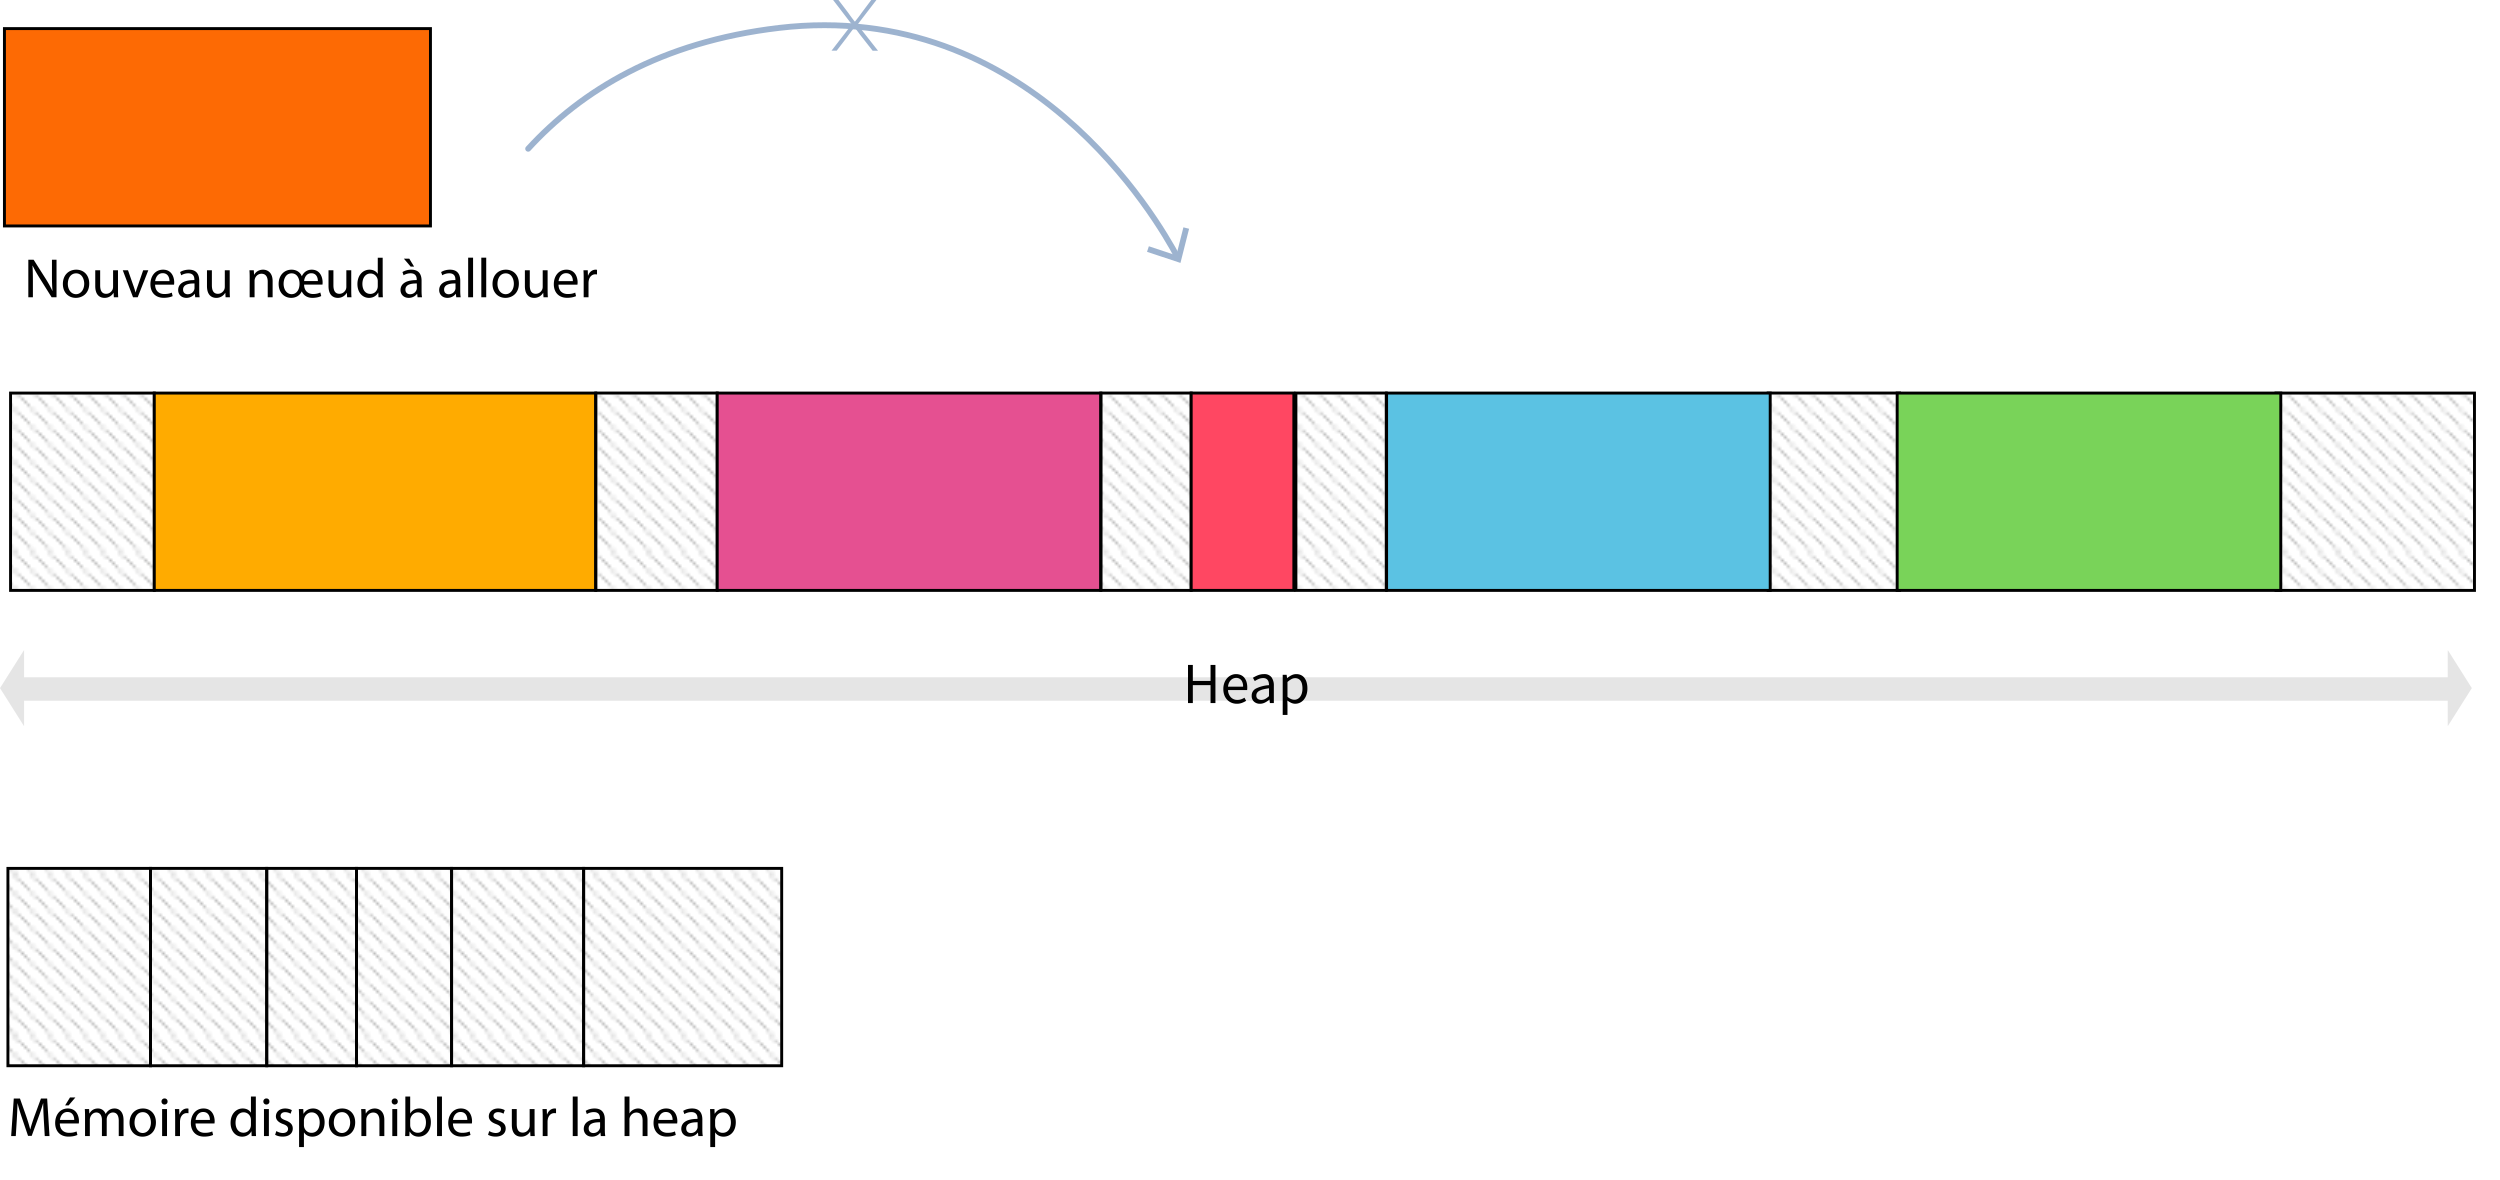
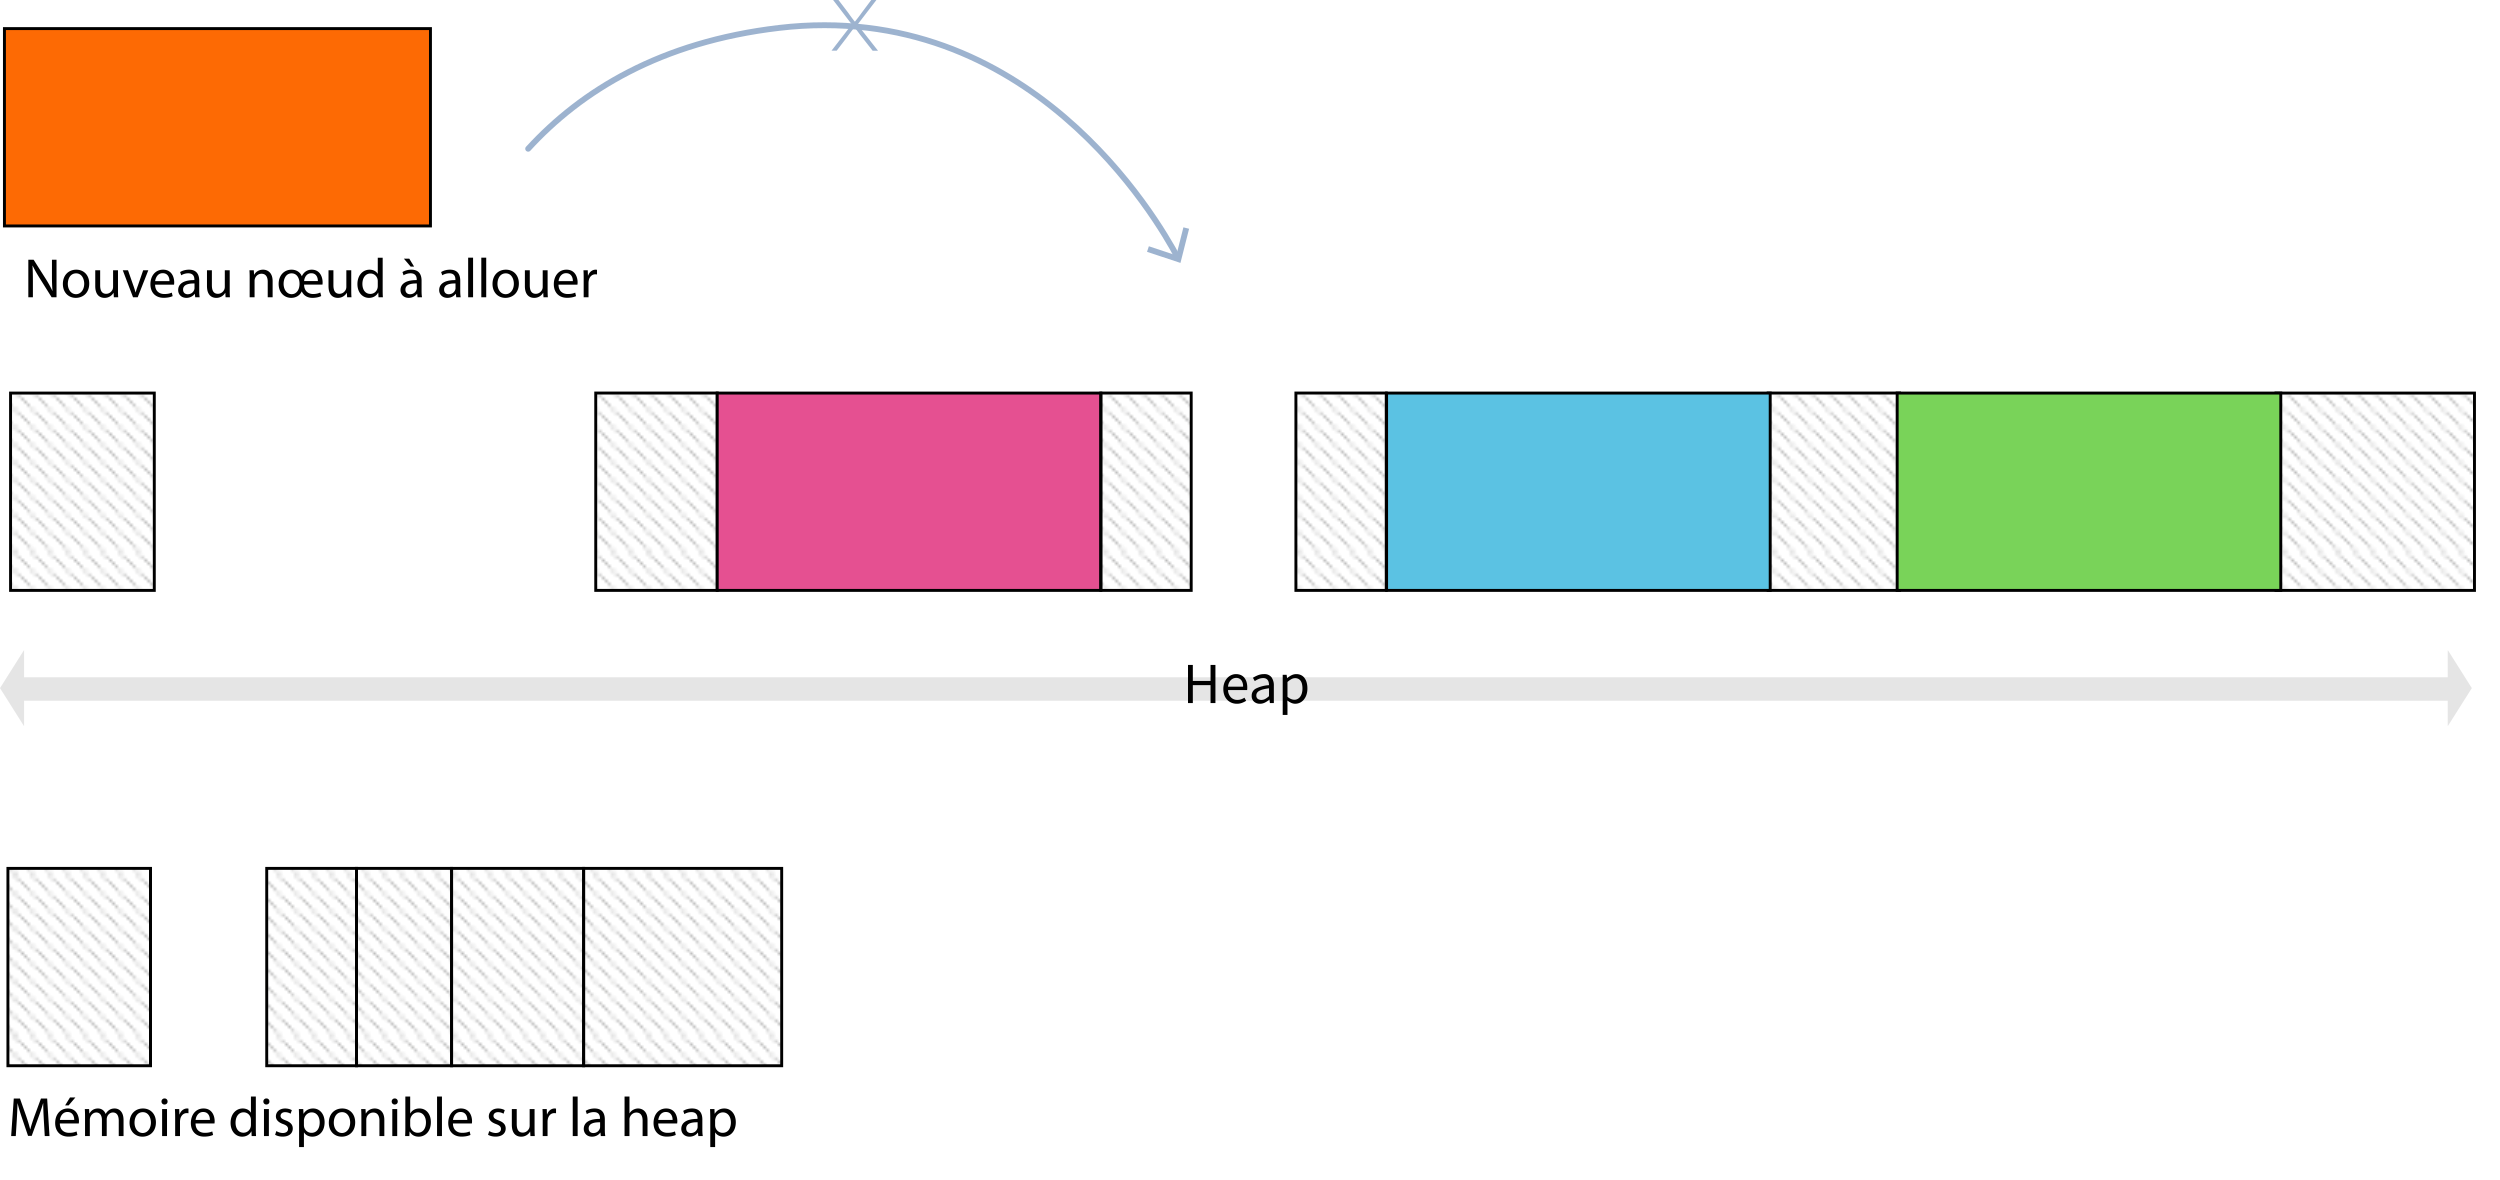
<svg xmlns="http://www.w3.org/2000/svg" xmlns:xlink="http://www.w3.org/1999/xlink" version="1.1" id="Calque_1" x="0" y="0" viewBox="0 0 852.408 402.177" xml:space="preserve">
  <style>
        .st0{fill:none}.st4{fill:#9db3cf}.st17{fill:none;stroke:#e5e5e5;stroke-width:2;stroke-miterlimit:10}.st18{fill:#e5e5e5}
    </style>
  <pattern y="402.177" width="71.906" height="54.094" patternUnits="userSpaceOnUse" id="SVGID_1_" viewBox="0.289 -54.394 71.906 54.094" overflow="visible">
    <path class="st0" d="M.289-54.394h71.906V-.3H.289z" />
    <path class="st0" d="M.289-54.394h71.906V-.3H.289z" />
    <path class="st0" d="M.289-54.394h71.906V-.3H.289z" />
    <path d="M1.476-4.808a.287.287 0 01-.21-.091.307.307 0 01-.09-.209.277.277 0 01.09-.211.3.3 0 01.42-.01.317.317 0 01.01.43.307.307 0 01-.22.091zm1.213 1.201a.307.307 0 01-.31-.3.306.306 0 01.61 0 .334.334 0 01-.09.211.311.311 0 01-.21.089zm1.2 1.199a.29.29 0 01-.3-.3.275.275 0 01.09-.21.32.32 0 01.42 0 .289.289 0 010 .42.267.267 0 01-.21.09zm1.2 1.208a.342.342 0 01-.21-.09.31.31 0 01-.09-.221.3.3 0 01.504-.216l.006.006c.058.055.09.131.09.21a.284.284 0 01-.09.221.317.317 0 01-.21.09zm-3.623-9.618a.282.282 0 01-.21-.09.281.281 0 01-.09-.209.321.321 0 01.09-.211.3.3 0 01.424-.006l.006.006a.31.31 0 01.08.211.285.285 0 01-.09.209.245.245 0 01-.21.09zm1.21 1.201a.325.325 0 01-.21-.08.305.305 0 11.42-.01.312.312 0 01-.21.09zm1.2 1.199a.308.308 0 01-.22-.09.32.32 0 01-.08-.21.338.338 0 01.08-.21.311.311 0 01.43 0 .289.289 0 01-.01.43.263.263 0 01-.2.08zm1.2 1.2a.297.297 0 01-.21-.08.323.323 0 01-.091-.22.355.355 0 01.08-.211.325.325 0 01.44.011.263.263 0 01.08.2.311.311 0 01-.086.218.3.3 0 01-.213.082zm1.199 1.21a.287.287 0 01-.21-.09.293.293 0 01-.09-.21c0-.082.032-.162.09-.22a.323.323 0 01.431.01.297.297 0 01.08.21.35.35 0 01-.08.21.31.31 0 01-.221.09zm1.201 1.2a.27.27 0 01-.21-.091.285.285 0 01-.09-.209.325.325 0 01.1-.221.31.31 0 01.42.01.3.3 0 01.08.211.282.282 0 01-.087.208.275.275 0 01-.213.092zm1.213 1.201a.325.325 0 01-.21-.08.292.292 0 01-.01-.43.31.31 0 01.43 0 .299.299 0 01.08.209.29.29 0 01-.28.3l-.01.001zm1.2 1.199a.308.308 0 01-.22-.09.287.287 0 01-.08-.21.275.275 0 01.09-.21.32.32 0 01.42 0c.058.055.09.131.09.21a.308.308 0 01-.3.3zm1.2 1.208a.283.283 0 01-.21-.1.256.256 0 01-.09-.21.297.297 0 01.09-.21.309.309 0 01.42 0 .319.319 0 01.09.21.297.297 0 01-.08.21.345.345 0 01-.22.1zM1.456-16.828a.297.297 0 01-.21-.09.287.287 0 01-.09-.21.267.267 0 01.09-.21.311.311 0 01.43 0 .306.306 0 01.08.21.289.289 0 01-.09.21.267.267 0 01-.21.09zm1.21 1.2a.3.3 0 01-.221-.09.312.312 0 01-.09-.21.331.331 0 01.09-.21.312.312 0 01.431 0 .28.28 0 01-.01.42.253.253 0 01-.2.09zm1.2 1.2a.314.314 0 01-.221-.09.31.31 0 01-.08-.211.3.3 0 01.601 0 .308.308 0 01-.3.3v.001zm1.199 1.199a.296.296 0 01-.21-.079.329.329 0 01-.09-.22.27.27 0 01.09-.2.292.292 0 01.413-.017l.007.007a.29.29 0 01.091.211.307.307 0 01-.091.22.301.301 0 01-.21.078zm1.201 1.212a.308.308 0 01-.3-.3.271.271 0 01.09-.209.3.3 0 01.424-.006l.006.006a.3.3 0 01.08.209.286.286 0 01-.09.211.292.292 0 01-.21.089zm1.2 1.199a.282.282 0 01-.21-.09.281.281 0 01-.09-.209.286.286 0 01.09-.211.3.3 0 01.42-.01.343.343 0 01.1.221.3.3 0 01-.1.209.26.26 0 01-.21.09zm1.21 1.201a.303.303 0 01-.22-.091.282.282 0 01-.09-.21.306.306 0 01.61 0 .289.289 0 01-.09.21.274.274 0 01-.21.091zm1.2 1.199a.29.29 0 01-.22-.09.32.32 0 01-.08-.21.267.267 0 01.09-.21.3.3 0 01.42.01.27.27 0 01.09.2.273.273 0 01-.09.21.267.267 0 01-.21.09zm1.2 1.2a.292.292 0 01-.3-.284v-.016a.355.355 0 01.08-.211.3.3 0 01.424.002l.009.009a.251.251 0 01.09.2c0 .082-.032.16-.09.218a.327.327 0 01-.213.082zm1.199 1.21a.287.287 0 01-.21-.09.297.297 0 01-.09-.21c0-.082.032-.161.09-.22a.322.322 0 01.431.01.297.297 0 01.08.21.35.35 0 01-.08.21.327.327 0 01-.221.09zm1.201 1.2a.309.309 0 01-.3-.3.325.325 0 01.1-.221.31.31 0 01.42.01.3.3 0 01.08.211.285.285 0 01-.08.209.307.307 0 01-.22.091zm1.213 1.201a.312.312 0 01-.22-.09.29.29 0 01-.09-.211.278.278 0 01.1-.209.3.3 0 01.51.209.334.334 0 01-.09.211.307.307 0 01-.21.09zm1.2 1.199a.297.297 0 01-.21-.08.312.312 0 01-.09-.22.275.275 0 01.09-.21.31.31 0 01.42.01.273.273 0 01.09.2.267.267 0 01-.09.21.282.282 0 01-.21.09zm1.2 1.2a.29.29 0 01-.3-.278v-.022a.26.26 0 01.09-.2.3.3 0 01.42-.01c.058.055.09.131.09.21a.3.3 0 01-.09.221.309.309 0 01-.21.079zM1.445-22.838a.308.308 0 01-.3-.3c0-.079.032-.155.09-.21a.3.3 0 01.421-.01.312.312 0 01.01.43.31.31 0 01-.221.09zm1.211 1.2a.276.276 0 01-.221-.091.29.29 0 01-.009-.411l.019-.019a.322.322 0 01.421.01.321.321 0 01.09.211.309.309 0 01-.3.3zm1.199 1.2a.29.29 0 01-.3-.282v-.018a.322.322 0 01.08-.209.31.31 0 01.43 0c.058.054.091.13.091.209a.356.356 0 01-.091.221.3.3 0 01-.21.079zm1.201 1.21a.307.307 0 01-.21-.09.285.285 0 01-.09-.209.3.3 0 01.09-.221.3.3 0 11.43.42.299.299 0 01-.22.1zm1.2 1.201a.283.283 0 01-.21-.1.248.248 0 01-.09-.2.295.295 0 01.51-.209.271.271 0 01.09.209.29.29 0 01-.09.211.316.316 0 01-.21.089zm1.2 1.199a.308.308 0 01-.3-.3.308.308 0 01.09-.22.321.321 0 01.43.01.306.306 0 01.08.21.35.35 0 01-.08.21.322.322 0 01-.22.09zm1.21 1.2a.314.314 0 01-.221-.09.331.331 0 01-.09-.21.28.28 0 01.1-.21.3.3 0 01.42 0 .29.29 0 01.01.41l-.01.01a.289.289 0 01-.209.09zm1.2 1.2a.3.3 0 01-.221-.09.31.31 0 01-.08-.211.269.269 0 01.091-.209.32.32 0 01.42 0 .29.29 0 010 .42.275.275 0 01-.21.09zm1.199 1.199a.267.267 0 01-.21-.09.257.257 0 01-.09-.209.3.3 0 01.51-.211.322.322 0 01.091.211.309.309 0 01-.3.3l-.001-.001zm1.201 1.212a.3.3 0 11.22-.51.264.264 0 01.08.209.286.286 0 01-.09.211.275.275 0 01-.21.09zm1.2 1.199a.282.282 0 01-.21-.09.31.31 0 01-.09-.209.325.325 0 01.1-.221.3.3 0 01.42.43.312.312 0 01-.22.09zm1.21 1.201a.303.303 0 01-.22-.091.317.317 0 010-.42.333.333 0 01.43-.01.322.322 0 01.09.22.331.331 0 01-.09.21.287.287 0 01-.21.091zm1.2 1.199a.308.308 0 01-.22-.09.297.297 0 01-.08-.21.338.338 0 01.08-.21.311.311 0 01.43 0c.059.053.092.13.09.21a.299.299 0 01-.1.22.263.263 0 01-.2.08zm1.2 1.2a.325.325 0 01-.21-.08.311.311 0 01-.091-.22.29.29 0 01.091-.211.3.3 0 01.423.011.251.251 0 01.09.2c0 .082-.032.16-.09.218a.327.327 0 01-.213.082zm1.199 1.21a.283.283 0 01-.21-.1.273.273 0 01-.09-.2.3.3 0 01.51-.22c.057.059.09.138.091.22a.291.291 0 01-.087.208.313.313 0 01-.214.092zm1.201 1.2a.287.287 0 01-.21-.091.305.305 0 01-.09-.209.325.325 0 01.1-.221.31.31 0 01.42.01.317.317 0 010 .42.307.307 0 01-.22.091zm1.213 1.201a.293.293 0 01-.22-.09.31.31 0 01-.08-.211.3.3 0 01.08-.209.309.309 0 01.42-.011.316.316 0 01.1.22.31.31 0 01-.3.301zm1.2 1.199a.308.308 0 01-.22-.09.287.287 0 01-.08-.21.275.275 0 01.09-.21.31.31 0 01.42.01.251.251 0 01.09.2.267.267 0 01-.09.21.282.282 0 01-.21.09zm1.2 1.2a.273.273 0 01-.21-.09.256.256 0 01-.09-.21.282.282 0 01.09-.21.309.309 0 01.42 0 .297.297 0 01.09.21.314.314 0 01-.09.221.309.309 0 01-.21.079zM1.436-28.848a.308.308 0 01-.3-.3c0-.079.032-.155.09-.209a.3.3 0 01.42-.01.301.301 0 01.09.219.274.274 0 01-.09.211.311.311 0 01-.21.089zm1.21 1.2a.308.308 0 01-.22-.09.285.285 0 01-.09-.209.321.321 0 01.09-.211.3.3 0 01.43.42.301.301 0 01-.21.09zm1.2 1.201a.306.306 0 01-.21-.08.327.327 0 01-.09-.221.273.273 0 01.09-.21.3.3 0 01.51.21.286.286 0 01-.09.211.307.307 0 01-.21.09zm1.2 1.199a.32.32 0 01-.21-.08.322.322 0 01-.09-.22.3.3 0 01.51-.21c.059.053.092.13.09.21a.312.312 0 01-.09.22.325.325 0 01-.21.08zm1.2 1.211a.308.308 0 01-.21-.091.298.298 0 010-.43.311.311 0 01.43.01.287.287 0 01.08.21.297.297 0 01-.09.21.335.335 0 01-.21.091zm1.199 1.199a.317.317 0 01-.21-.09.29.29 0 01-.01-.41l.01-.01a.3.3 0 01.421-.01c.058.058.09.138.09.22a.275.275 0 01-.09.21.301.301 0 01-.211.09zm1.211 1.2a.296.296 0 01-.221-.091.285.285 0 01-.09-.209.306.306 0 01.611 0 .328.328 0 01-.09.209.274.274 0 01-.21.091zm1.199 1.2a.273.273 0 01-.21-.09.29.29 0 01-.09-.211.271.271 0 01.09-.209.3.3 0 01.42.01c.058.05.091.123.091.2a.274.274 0 01-.091.211.288.288 0 01-.21.089zm1.201 1.21a.316.316 0 01-.22-.1.26.26 0 01-.08-.2.3.3 0 01.09-.221.31.31 0 01.42.01c.06.054.092.131.09.211a.328.328 0 01-.09.209.313.313 0 01-.21.091zm1.2 1.201a.342.342 0 01-.21-.09.3.3 0 01-.007-.424l.007-.007a.32.32 0 01.43.011.3.3 0 01-.01.42.317.317 0 01-.21.09zm1.2 1.199a.282.282 0 01-.21-.09.267.267 0 01-.09-.21.316.316 0 01.1-.22.309.309 0 01.42.01.306.306 0 01.08.21.325.325 0 01-.08.21.308.308 0 01-.22.09zm1.21 1.2a.314.314 0 01-.221-.09.331.331 0 01-.09-.21.28.28 0 01.1-.21.3.3 0 01.51.21.31.31 0 01-.299.3zm1.2 1.2a.314.314 0 01-.221-.09.31.31 0 01-.08-.211c0-.079.033-.155.091-.209a.309.309 0 01.42 0c.059.053.092.13.09.209a.363.363 0 01-.09.221.306.306 0 01-.21.08zm1.199 1.199a.29.29 0 01-.21-.5.3.3 0 01.42-.01.3.3 0 01.007.424l-.007.007a.3.3 0 01-.21.079zm1.201 1.212a.308.308 0 01-.3-.3c0-.079.032-.155.09-.209a.3.3 0 01.42-.01.301.301 0 01.09.219.274.274 0 01-.09.211.302.302 0 01-.21.089zm1.2 1.199a.267.267 0 01-.21-.09.31.31 0 01-.09-.209.274.274 0 01.09-.211.31.31 0 01.42-.01c.057.06.089.139.09.221a.3.3 0 01-.08.209.296.296 0 01-.22.09zm1.21 1.201a.303.303 0 01-.22-.091.297.297 0 01-.08-.21.3.3 0 11.51.21.308.308 0 01-.21.091zm1.2 1.199a.29.29 0 01-.3-.3.3.3 0 01.6 0 .289.289 0 01-.09.21.267.267 0 01-.21.09zm1.2 1.2a.297.297 0 01-.21-.08.303.303 0 01-.091-.22.274.274 0 01.091-.211.32.32 0 01.42 0 .31.31 0 01.09.211.273.273 0 01-.09.21.289.289 0 01-.21.09zm1.199 1.21a.287.287 0 01-.21-.09.297.297 0 01-.09-.21.334.334 0 01.09-.22.322.322 0 01.431.01.297.297 0 01.08.21.35.35 0 01-.08.21.327.327 0 01-.221.09zm1.201 1.2a.287.287 0 01-.21-.091.305.305 0 01-.09-.209.363.363 0 01.09-.221.333.333 0 01.43.01.317.317 0 010 .42.294.294 0 01-.22.091zm1.213 1.201a.293.293 0 01-.22-.09.31.31 0 01-.08-.211.3.3 0 01.08-.209.32.32 0 01.43 0 .328.328 0 01.09.209.325.325 0 01-.1.221.263.263 0 01-.2.08zm1.2 1.199a.297.297 0 01-.21-.08.312.312 0 01-.09-.22c0-.079.033-.155.09-.21a.31.31 0 01.42 0 .297.297 0 01.09.21.308.308 0 01-.3.3zm1.2 1.2a.273.273 0 01-.21-.09.256.256 0 01-.09-.21.282.282 0 01.09-.21.309.309 0 01.42 0 .297.297 0 01.09.21.314.314 0 01-.09.221.309.309 0 01-.21.079zM1.426-34.857a.289.289 0 01-.21-.09.29.29 0 01-.09-.211.271.271 0 01.09-.209.3.3 0 01.51.209.29.29 0 01-.09.211.275.275 0 01-.21.09zm1.2 1.199a.282.282 0 01-.21-.09.312.312 0 01-.09-.21c0-.079.032-.155.09-.21a.3.3 0 01.42-.01c.056.06.088.138.09.22a.325.325 0 01-.08.21.308.308 0 01-.22.09zm1.21 1.2a.31.31 0 01-.311-.3.33.33 0 01.091-.21.311.311 0 01.43 0 .331.331 0 01.09.21.31.31 0 01-.1.221.267.267 0 01-.2.079zm1.2 1.2a.267.267 0 01-.21-.09.27.27 0 01-.091-.21.27.27 0 01.091-.21.3.3 0 01.42.01.27.27 0 01.09.2.314.314 0 01-.09.22.32.32 0 01-.21.08zm1.199 1.21a.283.283 0 01-.21-.1.257.257 0 01-.09-.209.3.3 0 11.517.213l-.007.007a.311.311 0 01-.21.089zm1.201 1.2a.308.308 0 01-.3-.3.316.316 0 01.1-.219.308.308 0 01.421.01.3.3 0 01.079.209.286.286 0 01-.09.211.274.274 0 01-.21.089zm1.21 1.2a.308.308 0 01-.22-.09.285.285 0 01-.09-.209.321.321 0 01.09-.211.313.313 0 01.43 0 .3.3 0 01.08.211.289.289 0 01-.29.299zm1.2 1.201a.314.314 0 01-.22-.09.29.29 0 01-.08-.211.273.273 0 01.09-.21.3.3 0 01.51.21.274.274 0 01-.09.211.293.293 0 01-.21.09zm1.2 1.199a.308.308 0 01-.22-.09.297.297 0 01-.08-.21.3.3 0 01.6 0 .289.289 0 01-.09.21.267.267 0 01-.21.09zm1.2 1.2a.297.297 0 01-.21-.08.307.307 0 01-.091-.22c0-.08.033-.156.091-.21a.311.311 0 01.43.01.263.263 0 01.08.2.293.293 0 01-.09.22.301.301 0 01-.21.08zm1.199 1.21a.285.285 0 01-.21-.1.27.27 0 01-.09-.2.36.36 0 01.09-.22.322.322 0 01.431.01.297.297 0 01.08.21.289.289 0 01-.09.21.27.27 0 01-.211.09zm1.211 1.2a.31.31 0 01-.221-.091.3.3 0 01-.08-.209.3.3 0 11.6 0 .285.285 0 01-.09.209.3.3 0 01-.209.091zm1.2 1.2a.312.312 0 01-.22-.09.327.327 0 01-.08-.211.347.347 0 01.08-.209.31.31 0 01.43 0 .3.3 0 01.091.209.337.337 0 01-.091.221.301.301 0 01-.21.08zm1.2 1.21a.307.307 0 01-.21-.09.3.3 0 01-.006-.424l.006-.006a.31.31 0 01.42.01.277.277 0 01.09.211.299.299 0 01-.09.209.331.331 0 01-.21.09zm1.2 1.191a.306.306 0 01-.21-.08.286.286 0 01-.09-.211.3.3 0 11.6 0 .29.29 0 01-.3.291zm1.2 1.209a.308.308 0 01-.3-.3.334.334 0 01.09-.22.321.321 0 01.43.01.306.306 0 01.08.21.273.273 0 01-.09.21.293.293 0 01-.21.09zm1.21 1.2a.3.3 0 01-.221-.09.32.32 0 010-.42.31.31 0 01.421-.011.301.301 0 01.1.221.308.308 0 01-.3.3zm1.2 1.2a.29.29 0 01-.301-.301c0-.079.033-.155.091-.209a.309.309 0 01.42 0 .29.29 0 01.09.209.363.363 0 01-.09.221.306.306 0 01-.21.08zm1.199 1.199a.267.267 0 01-.21-.09.24.24 0 01-.09-.209.29.29 0 01.09-.211.31.31 0 01.42 0 .3.3 0 01.007.424l-.007.007a.3.3 0 01-.21.079zm1.201 1.212a.312.312 0 01-.21-.09.29.29 0 01-.09-.211.3.3 0 11.6 0 .34.34 0 01-.08.211.318.318 0 01-.22.09zm1.2 1.199a.267.267 0 01-.21-.09.281.281 0 01-.09-.209.321.321 0 01.09-.211.31.31 0 01.42-.01c.057.06.089.139.09.221a.347.347 0 01-.08.209.296.296 0 01-.22.09zm1.21 1.201a.303.303 0 01-.22-.091.297.297 0 01-.08-.21.3.3 0 11.6 0 .325.325 0 01-.1.221.27.27 0 01-.2.08zm1.2 1.199a.3.3 0 01-.21-.51.32.32 0 01.42 0 .29.29 0 01.01.41l-.01.01a.287.287 0 01-.21.09zm1.2 1.2a.297.297 0 01-.21-.08.303.303 0 01-.091-.22.274.274 0 01.091-.211.308.308 0 01.423.011.27.27 0 01.09.2.294.294 0 01-.09.218.327.327 0 01-.213.082zm1.199 1.21a.287.287 0 01-.21-.09.297.297 0 01-.09-.21c0-.082.032-.161.09-.22a.322.322 0 01.431.01.3.3 0 01-.007.418.272.272 0 01-.214.092zm1.201 1.2a.287.287 0 01-.21-.091.328.328 0 01-.09-.209.321.321 0 01.09-.211.31.31 0 01.42-.01c.057.06.089.139.09.221a.333.333 0 01-.08.209.307.307 0 01-.22.091zm1.213 1.201a.28.28 0 01-.22-.09.31.31 0 01-.08-.211.271.271 0 01.09-.209.3.3 0 01.51.209.321.321 0 01-.09.211.293.293 0 01-.21.09zm1.2 1.199a.308.308 0 01-.22-.09.287.287 0 01-.08-.21.275.275 0 01.09-.21.309.309 0 01.42 0 .297.297 0 01.09.21.267.267 0 01-.09.21.282.282 0 01-.21.09zm1.2 1.2a.33.33 0 01-.21-.079.284.284 0 01-.09-.221.267.267 0 01.09-.21.321.321 0 01.43.01.297.297 0 01.08.2.314.314 0 01-.09.221.309.309 0 01-.21.079zM1.416-40.867a.308.308 0 01-.3-.301.308.308 0 01.09-.22.321.321 0 01.43.01.3.3 0 01-.01.42.313.313 0 01-.21.091zm1.2 1.199a.3.3 0 01-.21-.51.3.3 0 01.51.21.273.273 0 01-.09.21.26.26 0 01-.21.09zm1.21 1.2a.292.292 0 01-.3-.284v-.016a.31.31 0 01.08-.211.314.314 0 01.431 0 .31.31 0 01.08.211.29.29 0 01-.291.3zm1.199 1.2a.308.308 0 01-.3-.3.322.322 0 01.08-.209.31.31 0 01.43 0c.06.052.094.129.091.209a.301.301 0 01-.1.221.26.26 0 01-.201.079zm1.201 1.21a.308.308 0 01-.3-.3.31.31 0 01.08-.211.3.3 0 01.424-.006l.006.006c.06.054.092.131.09.211a.308.308 0 01-.3.3zm1.2 1.201a.289.289 0 01-.21-.09.29.29 0 01-.09-.211.271.271 0 01.09-.209.3.3 0 01.51.209.29.29 0 01-.09.211.275.275 0 01-.21.09zm1.2 1.199a.297.297 0 01-.21-.09.282.282 0 01-.09-.21.317.317 0 01.09-.21.3.3 0 01.424-.006l.006.006a.306.306 0 01.08.21.325.325 0 01-.08.21.308.308 0 01-.22.09zm1.21 1.2a.293.293 0 01-.22-.09.308.308 0 01-.091-.21.33.33 0 01.091-.21.324.324 0 01.43-.011c.057.06.089.139.09.221a.273.273 0 01-.09.21.293.293 0 01-.21.09zm1.2 1.2a.29.29 0 01-.3-.282v-.018a.27.27 0 01.091-.21.32.32 0 01.42 0 .312.312 0 01.09.21.275.275 0 01-.09.21.286.286 0 01-.211.09zm1.199 1.2a.27.27 0 01-.21-.091.26.26 0 01-.09-.2.284.284 0 01.09-.221.309.309 0 01.42.011.27.27 0 01.091.21.292.292 0 01-.294.29h-.006l-.001.001zm1.201 1.21a.289.289 0 01-.21-.09.321.321 0 01-.09-.211.3.3 0 01.1-.219.308.308 0 01.421.01.3.3 0 01.079.209.348.348 0 01-.079.211.336.336 0 01-.221.09zm1.21 1.2a.308.308 0 01-.22-.09.271.271 0 01-.09-.209.325.325 0 01.1-.221.31.31 0 01.42.01.3.3 0 01.08.211.306.306 0 01-.29.299zm1.2 1.201a.29.29 0 01-.3-.301.3.3 0 01.51-.21.331.331 0 01.09.21.325.325 0 01-.1.221.27.27 0 01-.2.08zm1.2 1.199a.29.29 0 01-.3-.3c0-.079.032-.156.09-.21a.31.31 0 01.42 0c.057.055.09.131.09.21a.312.312 0 01-.09.22.301.301 0 01-.21.08zm1.2 1.211a.287.287 0 01-.21-.091.298.298 0 010-.43.311.311 0 01.43.01.27.27 0 01.08.21.289.289 0 01-.09.21.335.335 0 01-.21.091zm1.199 1.199a.308.308 0 01-.3-.3.299.299 0 01.1-.22.309.309 0 01.42.01.297.297 0 01.08.21.289.289 0 01-.09.21.301.301 0 01-.21.09zm1.201 1.2a.27.27 0 01-.21-.091.317.317 0 010-.42.325.325 0 01.431 0 .29.29 0 010 .42.315.315 0 01-.221.091zm1.209 1.2a.312.312 0 01-.22-.09.29.29 0 01-.08-.211.271.271 0 01.09-.209.3.3 0 01.511.209.274.274 0 01-.091.211.287.287 0 01-.21.09zm1.201 1.2a.297.297 0 01-.21-.08.3.3 0 01-.006-.424l.006-.006a.31.31 0 01.42 0 .301.301 0 01.09.211.281.281 0 01-.09.209.289.289 0 01-.21.09zm1.2 1.211a.342.342 0 01-.21-.09.286.286 0 01-.09-.211.274.274 0 01.09-.22c.12-.106.3-.106.42 0 .058.058.09.138.09.22a.308.308 0 01-.3.3v.001zm1.2 1.199a.308.308 0 01-.3-.3.334.334 0 01.09-.22.321.321 0 01.43.01.306.306 0 01.08.21.273.273 0 01-.09.21.293.293 0 01-.21.09zm1.21 1.2a.3.3 0 01-.221-.09.296.296 0 01-.079-.21.267.267 0 01.09-.21.3.3 0 01.51.21.28.28 0 01-.1.21.239.239 0 01-.2.09zm1.2 1.2a.297.297 0 01-.21-.08.31.31 0 01-.091-.221.269.269 0 01.091-.209.32.32 0 01.42 0c.055.056.087.13.09.209a.277.277 0 01-.09.211.293.293 0 01-.21.09zm1.199 1.199a.267.267 0 01-.21-.09.248.248 0 01-.09-.2.284.284 0 01.09-.221.309.309 0 01.42 0 .315.315 0 01.091.221.293.293 0 01-.08.2.31.31 0 01-.221.09zm1.201 1.212a.289.289 0 01-.21-.09.277.277 0 01-.09-.211.31.31 0 01.09-.219.307.307 0 01.42.01c.06.053.093.129.09.209a.286.286 0 01-.09.211.317.317 0 01-.21.09zm1.2 1.199a.282.282 0 01-.21-.09.281.281 0 01-.09-.209.274.274 0 01.09-.211.3.3 0 01.424-.006l.006.006a.327.327 0 01.08.211.347.347 0 01-.08.209.312.312 0 01-.22.09zm1.21 1.201a.311.311 0 01-.22-.091.297.297 0 01-.08-.21c0-.166.135-.3.301-.299a.3.3 0 01.299.299.289.289 0 01-.09.21.308.308 0 01-.21.091zm1.2 1.199a.29.29 0 01-.3-.3.267.267 0 01.09-.21.31.31 0 01.42 0c.059.053.092.13.09.21a.312.312 0 01-.09.22.301.301 0 01-.21.08zm1.2 1.2a.325.325 0 01-.21-.08.3.3 0 01-.007-.424l.007-.007a.32.32 0 01.42 0 .31.31 0 01.09.211.273.273 0 01-.09.21.289.289 0 01-.21.09zm1.199 1.21a.287.287 0 01-.21-.09.317.317 0 01-.09-.21.334.334 0 01.09-.22.322.322 0 01.431.01.297.297 0 01.08.21.291.291 0 01-.087.208.313.313 0 01-.214.092zm1.201 1.2a.32.32 0 01-.2-.08.299.299 0 01-.1-.22.363.363 0 01.09-.221.32.32 0 01.42 0 .31.31 0 01.09.221.333.333 0 01-.08.209.328.328 0 01-.22.091zm1.213 1.201a.325.325 0 01-.21-.08.314.314 0 010-.441.317.317 0 01.42.011.328.328 0 01.09.209.286.286 0 01-.09.211.307.307 0 01-.21.09zm1.2 1.199a.29.29 0 01-.3-.3c0-.079.033-.155.09-.21a.31.31 0 01.42 0 .297.297 0 01.09.21.308.308 0 01-.3.3zm1.2 1.2a.309.309 0 01-.21-.079.293.293 0 01-.09-.221.282.282 0 01.09-.21.309.309 0 01.42 0 .319.319 0 01.09.21.325.325 0 01-.08.21.312.312 0 01-.22.09zM1.406-46.878a.321.321 0 01-.211-.09.289.289 0 01-.09-.21.273.273 0 01.09-.21.3.3 0 01.511.21.273.273 0 01-.09.21.317.317 0 01-.21.09zm1.199 1.2a.28.28 0 01-.21-.1.278.278 0 010-.41.309.309 0 01.42-.01c.057.059.09.137.091.219a.29.29 0 01-.091.211.26.26 0 01-.21.09zm1.21 1.2a.29.29 0 01-.22-.09.29.29 0 010-.42.313.313 0 01.43 0 .332.332 0 01.091.211.278.278 0 01-.1.209.237.237 0 01-.201.09zm1.201 1.201a.29.29 0 01-.3-.282v-.018a.301.301 0 01.504-.216l.006.006c.058.054.091.13.09.209a.31.31 0 01-.1.221.27.27 0 01-.2.08zm1.2 1.199a.297.297 0 01-.21-.08.308.308 0 01-.09-.22.301.301 0 01.504-.216l.006.006c.058.055.09.131.09.21a.314.314 0 01-.09.22.301.301 0 01-.21.08zm1.2 1.211a.335.335 0 01-.21-.091.297.297 0 01-.09-.21.308.308 0 01.09-.22.321.321 0 01.43.01.27.27 0 01.08.21.289.289 0 01-.09.21.313.313 0 01-.21.091zm1.21 1.199a.308.308 0 01-.22-.09.287.287 0 010-.42.311.311 0 01.43 0 .297.297 0 01.08.21.273.273 0 01-.09.21.268.268 0 01-.2.09zm1.2 1.2a.3.3 0 01-.221-.09.297.297 0 01-.08-.21.3.3 0 01.511-.211.321.321 0 01.09.211.308.308 0 01-.3.3zm1.199 1.2a.306.306 0 01-.21-.08.319.319 0 01-.09-.221.271.271 0 01.09-.209c.12-.106.3-.106.42 0a.286.286 0 010 .42.287.287 0 01-.21.09zm1.201 1.21a.287.287 0 01-.21-.091.305.305 0 01-.09-.209c0-.083.032-.162.09-.221a.3.3 0 01.42.01.29.29 0 01.01.41l-.01.01a.33.33 0 01-.21.091zm1.2 1.201a.273.273 0 01-.21-.09.29.29 0 01-.09-.211.334.334 0 01.09-.22.32.32 0 01.43.011.3.3 0 01.08.209.355.355 0 01-.08.211.314.314 0 01-.22.09zm1.2 1.199a.267.267 0 01-.21-.09.312.312 0 01-.09-.21.273.273 0 01.09-.21.31.31 0 01.42-.01c.056.06.088.138.09.22a.325.325 0 01-.08.21.308.308 0 01-.22.09zm1.21 1.2a.293.293 0 01-.22-.09.288.288 0 01-.013-.407l.013-.013a.321.321 0 01.43 0 .29.29 0 01.01.41l-.01.01a.273.273 0 01-.21.09zm1.2 1.2a.293.293 0 01-.301-.3c0-.08.033-.156.091-.21a.309.309 0 01.42 0 .297.297 0 01.09.21.275.275 0 01-.09.21.287.287 0 01-.21.09zm1.199 1.21a.342.342 0 01-.21-.09.297.297 0 01-.09-.21c0-.083.032-.162.09-.221a.323.323 0 01.431.011.3.3 0 01-.011.42.307.307 0 01-.21.09zm1.2 1.2a.312.312 0 01-.21-.09.334.334 0 01-.09-.211.3.3 0 01.1-.219.308.308 0 01.421.01.3.3 0 01.079.209.348.348 0 01-.079.211.332.332 0 01-.221.09zm1.211 1.2a.274.274 0 01-.22-.09.305.305 0 01-.09-.209.321.321 0 01.09-.211.322.322 0 01.42-.01.317.317 0 01.01.43.289.289 0 01-.21.09zm1.2 1.201a.298.298 0 01-.22-.09.31.31 0 01-.08-.211.273.273 0 01.09-.21.309.309 0 01.42 0 .297.297 0 01.09.21.32.32 0 01-.08.211.334.334 0 01-.22.09zm1.2 1.199a.308.308 0 01-.22-.09.283.283 0 01-.08-.21.267.267 0 01.09-.21.32.32 0 01.42 0c.057.055.09.131.09.21a.273.273 0 01-.09.21.267.267 0 01-.21.09zm1.2 1.211a.33.33 0 01-.221-.1.263.263 0 01-.08-.2.278.278 0 01.091-.22.321.321 0 01.43.01.3.3 0 01-.01.42.336.336 0 01-.21.09zm1.199 1.199a.308.308 0 01-.3-.3.36.36 0 01.09-.22.31.31 0 01.421 0c.058.059.09.138.09.22a.275.275 0 01-.09.21.301.301 0 01-.211.09zm1.211 1.2a.276.276 0 01-.221-.091.3.3 0 01-.08-.209.31.31 0 01.08-.211.325.325 0 01.431 0 .31.31 0 01.079.211.3.3 0 01-.079.209.274.274 0 01-.21.091zm1.199 1.2a.293.293 0 01-.22-.09.31.31 0 01-.08-.211c0-.079.032-.155.09-.209a.309.309 0 01.42 0c.058.054.091.13.091.209a.309.309 0 01-.3.3l-.001.001zm1.201 1.2a.297.297 0 01-.21-.08.3.3 0 01-.006-.424l.006-.006a.31.31 0 01.42 0 .286.286 0 01.09.211.305.305 0 01-.09.219.325.325 0 01-.21.08zm1.2 1.201a.27.27 0 01-.21-.091.236.236 0 01-.09-.2.274.274 0 01.09-.22c.12-.106.3-.106.42 0 .058.058.09.138.09.22a.355.355 0 01-.08.211.354.354 0 01-.22.08zm1.2 1.209a.282.282 0 01-.21-.09.307.307 0 01-.09-.21.316.316 0 01.1-.22.309.309 0 01.42.01.306.306 0 01.08.21.325.325 0 01-.08.21.308.308 0 01-.22.09zm1.21 1.2a.3.3 0 01-.221-.09.296.296 0 01-.079-.21c0-.166.135-.3.301-.299a.3.3 0 01.299.299.318.318 0 01-.1.22.28.28 0 01-.2.08zm1.2 1.2a.325.325 0 01-.21-.08.31.31 0 01-.091-.221.269.269 0 01.091-.209.309.309 0 01.42 0 .29.29 0 010 .42.301.301 0 01-.21.09zm1.199 1.21a.28.28 0 01-.21-.1.248.248 0 01-.09-.2.284.284 0 01.09-.221.31.31 0 01.42.01c.063.051.097.13.091.211 0 .08-.033.156-.091.21a.307.307 0 01-.21.09zm1.201 1.201a.308.308 0 01-.3-.3.305.305 0 01.09-.219.3.3 0 01.42.01.271.271 0 01.09.209.286.286 0 01-.09.211.316.316 0 01-.21.089zm1.2 1.199a.31.31 0 01-.3-.299.325.325 0 01.1-.221.306.306 0 01.41 0c.058.059.09.138.09.221a.347.347 0 01-.08.209.334.334 0 01-.22.09zm1.21 1.201a.303.303 0 01-.22-.091.317.317 0 010-.42.311.311 0 01.43 0c.106.12.106.3 0 .42a.274.274 0 01-.21.091zm1.2 1.199a.308.308 0 01-.22-.09.32.32 0 01-.08-.21.338.338 0 01.08-.21.311.311 0 01.43 0 .289.289 0 010 .42.287.287 0 01-.21.09zm1.2 1.2a.294.294 0 01-.301-.3.274.274 0 01.091-.211.32.32 0 01.42 0 .277.277 0 01.09.211.31.31 0 01-.087.218.327.327 0 01-.213.082zm1.199 1.21a.297.297 0 01-.21-.09.297.297 0 01-.09-.21c0-.082.032-.161.09-.22.12-.106.3-.106.42 0a.311.311 0 01.091.22.35.35 0 01-.08.21.327.327 0 01-.221.09zm1.201 1.2a.32.32 0 01-.2-.08.287.287 0 01-.1-.22.325.325 0 01.1-.221.31.31 0 01.42.01.317.317 0 010 .42.307.307 0 01-.22.091zm1.213 1.201a.307.307 0 01-.31-.3c0-.079.032-.155.09-.209a.31.31 0 01.43 0c.058.054.091.13.09.209a.286.286 0 01-.09.211.311.311 0 01-.21.089zm1.2 1.199a.28.28 0 01-.21-.08.312.312 0 01-.09-.22.275.275 0 01.09-.21.31.31 0 01.42 0 .297.297 0 01.09.21.32.32 0 01-.08.21.322.322 0 01-.22.09zm1.2 1.208a.342.342 0 01-.21-.09.293.293 0 01-.09-.221.282.282 0 01.09-.21.309.309 0 01.42 0 .319.319 0 01.09.21.308.308 0 01-.3.311zM1.396-52.888a.287.287 0 01-.21-.091.299.299 0 01-.09-.209c0-.083.032-.162.09-.221a.31.31 0 01.42.01.26.26 0 01.09.211.281.281 0 01-.09.209.308.308 0 01-.21.091zm1.2 1.201a.273.273 0 01-.21-.09.29.29 0 01-.09-.211.271.271 0 01.09-.209.31.31 0 01.43 0 .3.3 0 01.08.209.32.32 0 01-.08.211.302.302 0 01-.22.09zm1.21 1.199a.308.308 0 01-.22-.09.265.265 0 01-.09-.209.286.286 0 01.09-.211.313.313 0 01.43 0 .315.315 0 01-.01.43.28.28 0 01-.2.08zm1.2 1.201a.306.306 0 01-.21-.08.343.343 0 01-.1-.221.28.28 0 01.1-.21.3.3 0 01.51.21.289.289 0 01-.09.21.308.308 0 01-.21.091zm1.2 1.199a.297.297 0 01-.21-.08.322.322 0 01-.09-.22.343.343 0 01.079-.21.312.312 0 01.431.01.239.239 0 01.09.2.275.275 0 01-.09.21.267.267 0 01-.21.09zm1.2 1.21a.321.321 0 01-.211-.09.289.289 0 01-.09-.21.3.3 0 01.504-.228l.007.007c.058.059.09.138.09.221a.289.289 0 01-.09.21.317.317 0 01-.21.09zm1.199 1.2a.308.308 0 01-.3-.3.273.273 0 01.09-.209.3.3 0 01.511.209.327.327 0 01-.08.211.309.309 0 01-.221.089zm1.21 1.2a.274.274 0 01-.22-.09.305.305 0 01-.09-.209.334.334 0 01.09-.211.31.31 0 01.42-.01.319.319 0 01.1.221.327.327 0 01-.091.209.285.285 0 01-.209.09zm1.201 1.201a.29.29 0 01-.3-.282v-.018a.271.271 0 01.09-.209.3.3 0 01.51.209.274.274 0 01-.09.211.292.292 0 01-.21.089zm1.2 1.199a.308.308 0 01-.22-.09.297.297 0 01-.08-.21.3.3 0 11.51.22.301.301 0 01-.21.08zm1.2 1.211a.283.283 0 01-.21-.1.248.248 0 01-.09-.2.29.29 0 01.09-.22.309.309 0 01.42 0c.058.059.09.138.09.22a.297.297 0 01-.08.2.327.327 0 01-.22.1zm1.2 1.199a.267.267 0 01-.21-.09.308.308 0 01-.091-.21.316.316 0 01.1-.22.309.309 0 01.42.01.297.297 0 01.08.21.273.273 0 01-.09.21.303.303 0 01-.209.09zm1.21 1.2a.314.314 0 01-.221-.09.297.297 0 01-.08-.21.31.31 0 01.091-.221.322.322 0 01.42.01.29.29 0 010 .421.301.301 0 01-.21.09zm1.199 1.2a.298.298 0 01-.22-.09.31.31 0 01-.08-.211c0-.079.032-.155.09-.209a.309.309 0 01.42 0c.058.054.091.13.091.209a.31.31 0 01-.091.221.301.301 0 01-.21.08zm1.201 1.2a.29.29 0 01-.22-.09.268.268 0 01-.08-.209.3.3 0 01.6 0 .272.272 0 01-.09.219.301.301 0 01-.21.08zm1.2 1.211a.289.289 0 01-.21-.09.301.301 0 010-.431.32.32 0 01.43.011.268.268 0 01.08.209.31.31 0 01-.3.301zm1.2 1.199a.308.308 0 01-.3-.3.329.329 0 01.1-.22.3.3 0 01.5.22.289.289 0 01-.09.21.267.267 0 01-.21.09zm1.21 1.2a.293.293 0 01-.22-.09.317.317 0 010-.42.321.321 0 01.43 0 .3.3 0 01-.21.51zm1.2 1.2a.293.293 0 01-.301-.3.27.27 0 01.091-.21.309.309 0 01.42.01.27.27 0 01.09.2.314.314 0 01-.09.22.301.301 0 01-.21.08zm1.199 1.2a.27.27 0 01-.21-.091.24.24 0 01-.09-.209.29.29 0 01.09-.211.32.32 0 01.42 0c.057.055.09.131.091.211a.278.278 0 01-.3.3h-.001zm1.2 1.21a.308.308 0 01-.3-.3.3.3 0 01.1-.219.308.308 0 01.421.01.3.3 0 01.079.209.323.323 0 01-.079.211.309.309 0 01-.221.089zm1.211 1.2a.274.274 0 01-.22-.09.305.305 0 01-.09-.209.325.325 0 01.1-.221.31.31 0 01.42.01.3.3 0 01.08.211.3.3 0 01-.08.209.301.301 0 01-.21.09zm1.2 1.201a.306.306 0 01-.21-.08.314.314 0 01-.09-.221.273.273 0 01.09-.21.32.32 0 01.42 0 .312.312 0 01.09.21.321.321 0 01-.09.211.293.293 0 01-.21.09zm1.2 1.199a.32.32 0 01-.21-.08.312.312 0 01-.09-.22.267.267 0 01.09-.21.309.309 0 01.42 0 .289.289 0 010 .42.301.301 0 01-.21.09zm1.2 1.2a.297.297 0 01-.21-.08.278.278 0 01-.091-.22c0-.08.033-.156.091-.21a.321.321 0 01.43 0 .312.312 0 01-.01.43.301.301 0 01-.21.08zm1.199 1.21a.308.308 0 01-.3-.3.334.334 0 01.09-.22.322.322 0 01.431.01.297.297 0 01.08.21.325.325 0 01-.08.21.31.31 0 01-.221.09zm1.211 1.2a.31.31 0 01-.221-.091.3.3 0 01-.08-.209c0-.166.135-.3.301-.299a.3.3 0 01.299.299.278.278 0 01-.1.209.263.263 0 01-.199.091zm1.199 1.2a.29.29 0 01-.3-.282v-.018c0-.079.032-.155.09-.209a.309.309 0 01.42-.011.34.34 0 01.091.22.327.327 0 01-.08.211.348.348 0 01-.221.089zm1.201 1.2a.297.297 0 01-.21-.08.3.3 0 01-.006-.424l.006-.006a.31.31 0 01.42.01.27.27 0 01.09.2.287.287 0 01-.09.219.326.326 0 01-.21.081zm1.2 1.211a.342.342 0 01-.21-.09.3.3 0 01-.007-.424l.007-.007a.309.309 0 01.42 0 .3.3 0 01.007.424l-.007.007a.317.317 0 01-.21.09zm1.2 1.199a.308.308 0 01-.3-.3.267.267 0 01.09-.21.311.311 0 01.43 0 .306.306 0 01.08.21.325.325 0 01-.08.21.308.308 0 01-.22.09zm1.21 1.2a.3.3 0 01-.221-.09.296.296 0 01-.079-.21.267.267 0 01.09-.21.306.306 0 01.42 0 .29.29 0 01.01.41l-.01.01a.293.293 0 01-.21.09zm1.2 1.2a.314.314 0 01-.221-.09.29.29 0 01-.08-.211.269.269 0 01.091-.209.309.309 0 01.42 0c.056.055.089.13.09.209a.308.308 0 01-.3.3v.001zm1.199 1.199a.267.267 0 01-.21-.09.248.248 0 01-.09-.2.284.284 0 01.09-.221.31.31 0 01.42.01c.063.051.097.13.091.211 0 .08-.033.156-.091.21a.301.301 0 01-.21.08zm1.201 1.212a.312.312 0 01-.21-.09.277.277 0 01-.09-.211.331.331 0 01.09-.219c.12-.106.3-.106.42 0a.305.305 0 01.09.219.34.34 0 01-.08.211.372.372 0 01-.22.09zm1.2 1.199a.31.31 0 01-.3-.299.325.325 0 01.1-.221.3.3 0 01.5.221.285.285 0 01-.09.209.273.273 0 01-.21.09zm1.21 1.201a.303.303 0 01-.22-.091.29.29 0 01-.01-.41l.01-.01a.3.3 0 11.43.42.287.287 0 01-.21.091zm1.2 1.199a.32.32 0 01-.21-.08.308.308 0 01-.09-.22.267.267 0 01.09-.21.309.309 0 01.42 0 .29.29 0 01.01.41l-.01.01a.287.287 0 01-.21.09zm1.2 1.2a.325.325 0 01-.21-.08.3.3 0 01-.007-.424l.007-.007a.31.31 0 01.42 0 .29.29 0 01.09.211.31.31 0 01-.087.218.327.327 0 01-.213.082zm1.199 1.21a.287.287 0 01-.21-.09.312.312 0 01-.09-.21.273.273 0 01.09-.21.3.3 0 01.511.21.325.325 0 01-.08.21.36.36 0 01-.221.09zm1.201 1.2a.287.287 0 01-.21-.091.305.305 0 01-.09-.209.321.321 0 01.09-.211.313.313 0 01.43 0 .3.3 0 01.08.211.3.3 0 01-.08.209.307.307 0 01-.22.091zm1.213 1.201a.307.307 0 01-.31-.3.278.278 0 01.1-.209.29.29 0 01.42.01c.057.051.09.123.09.2a.334.334 0 01-.09.211.31.31 0 01-.21.088zm1.2 1.199a.297.297 0 01-.21-.08.299.299 0 01-.09-.209.3.3 0 11.6-.003.26.26 0 01-.09.2.284.284 0 01-.21.092zm1.2 1.208a.308.308 0 01-.3-.311.282.282 0 01.09-.21.309.309 0 01.42 0c.058.055.09.131.09.21a.3.3 0 01-.09.221.317.317 0 01-.21.09zM7.396-52.888a.309.309 0 01-.3-.3.3.3 0 01.521-.211.31.31 0 01.079.211.281.281 0 01-.09.209.308.308 0 01-.21.091zm1.2 1.201a.273.273 0 01-.21-.09.29.29 0 01-.09-.211.36.36 0 01.09-.22.321.321 0 01.43.011.3.3 0 01.08.209.32.32 0 01-.08.211.302.302 0 01-.22.09zm1.21 1.199a.308.308 0 01-.31-.299.325.325 0 01.1-.221.322.322 0 01.42.01.321.321 0 01.09.211.328.328 0 01-.09.209.329.329 0 01-.21.09zm1.2 1.201a.303.303 0 01-.22-.091.297.297 0 01-.08-.21.267.267 0 01.09-.21.309.309 0 01.42 0 .3.3 0 01-.21.511zm1.2 1.199a.32.32 0 01-.21-.08.322.322 0 01-.09-.22.3.3 0 01.51-.2.27.27 0 01.09.2.298.298 0 01-.09.22.32.32 0 01-.21.08zm1.2 1.21a.29.29 0 01-.211-.09.297.297 0 01-.09-.21.3.3 0 01.521-.21.3.3 0 01-.01.42.293.293 0 01-.21.09zm1.2 1.2a.308.308 0 01-.3-.3.316.316 0 01.1-.219.309.309 0 01.42.01.3.3 0 01.08.209.327.327 0 01-.08.211.333.333 0 01-.22.089zm1.209 1.2a.29.29 0 01-.22-.09.305.305 0 01-.09-.209.334.334 0 01.09-.211.324.324 0 01.43 0 .29.29 0 01.091.211.3.3 0 01-.091.209.287.287 0 01-.21.09zm1.201 1.201a.293.293 0 01-.22-.09.31.31 0 01-.08-.211c0-.079.032-.155.09-.209a.306.306 0 01.42 0c.056.055.089.13.09.209a.32.32 0 01-.08.211.334.334 0 01-.22.09zm1.2 1.199a.297.297 0 01-.21-.08.281.281 0 01-.09-.209.276.276 0 01.09-.221.31.31 0 01.42.01.262.262 0 01.09.211.299.299 0 01-.09.209.32.32 0 01-.21.08zm1.2 1.211a.313.313 0 01-.21-.091.267.267 0 01-.09-.21.308.308 0 01.09-.22.3.3 0 01.42.01c.059.054.092.13.09.21a.289.289 0 01-.09.21.313.313 0 01-.21.091zm1.2 1.199a.297.297 0 01-.21-.09.287.287 0 01-.091-.21.353.353 0 01.091-.22.321.321 0 01.43.01.297.297 0 01.08.21.308.308 0 01-.3.3zm1.21 1.2a.314.314 0 01-.221-.09.297.297 0 01-.08-.21.3.3 0 01.511-.211.321.321 0 01.09.211.289.289 0 01-.09.21.301.301 0 01-.21.09zm1.199 1.2a.306.306 0 01-.21-.08.319.319 0 01-.09-.221.271.271 0 01.09-.209.3.3 0 01.511.209.309.309 0 01-.3.3l-.001.001zm1.201 1.2a.267.267 0 01-.21-.09.247.247 0 01-.09-.209.29.29 0 01.09-.211.31.31 0 01.42 0 .301.301 0 01.09.211.287.287 0 01-.09.219.301.301 0 01-.21.08zm1.2 1.211a.289.289 0 01-.21-.09.301.301 0 01-.09-.211.271.271 0 01.09-.209.288.288 0 01.407-.013l.013.013c.058.054.09.13.09.209a.31.31 0 01-.09.211.275.275 0 01-.21.09zm1.2 1.199a.267.267 0 01-.21-.09.312.312 0 01-.09-.21.273.273 0 01.09-.21.3.3 0 01.42-.01c.056.06.088.138.09.22a.273.273 0 01-.09.21.256.256 0 01-.21.09zm1.21 1.2a.293.293 0 01-.3-.3.32.32 0 01.08-.21.311.311 0 01.43 0 .3.3 0 01-.21.51zm1.2 1.2a.297.297 0 01-.21-.08.311.311 0 01-.091-.22.27.27 0 01.091-.21.32.32 0 01.42 0 .297.297 0 01.09.21.325.325 0 01-.08.21.344.344 0 01-.22.09zm1.199 1.2a.27.27 0 01-.21-.091.248.248 0 01-.09-.2.3.3 0 01.09-.221.31.31 0 01.42 0c.057.06.09.138.091.221a.315.315 0 01-.08.2.31.31 0 01-.221.091zm1.2 1.21a.307.307 0 01-.3-.301.3.3 0 11.6 0 .348.348 0 01-.079.211.332.332 0 01-.221.09zm1.211 1.2a.307.307 0 01-.31-.3.321.321 0 01.09-.211.313.313 0 01.43 0 .3.3 0 01.08.211.3.3 0 01-.08.209.302.302 0 01-.21.091zm1.2 1.201a.314.314 0 01-.22-.09.31.31 0 01-.08-.211.273.273 0 01.09-.21.32.32 0 01.42 0 .312.312 0 01.09.21.286.286 0 01-.09.211.293.293 0 01-.21.09zm1.2 1.199a.308.308 0 01-.3-.3.3.3 0 01.6 0 .289.289 0 01-.09.21.267.267 0 01-.21.09zm1.2 1.211a.312.312 0 01-.3-.3.278.278 0 01.091-.22c.12-.106.3-.106.42 0 .058.059.09.138.09.22a.297.297 0 01-.08.2.343.343 0 01-.221.1zm1.199 1.199a.289.289 0 01-.21-.09.317.317 0 01-.09-.21.36.36 0 01.09-.22.318.318 0 01.421 0 .312.312 0 01.01.43.31.31 0 01-.221.09zm1.211 1.2a.276.276 0 01-.221-.091.317.317 0 010-.42.305.305 0 01.521.211.328.328 0 01-.09.209.274.274 0 01-.21.091zm1.199 1.2a.273.273 0 01-.21-.09.277.277 0 01-.09-.211.271.271 0 01.09-.209.309.309 0 01.42 0 .3.3 0 01.091.209.29.29 0 01-.091.211.287.287 0 01-.21.09zm1.201 1.2a.297.297 0 01-.21-.08.285.285 0 01-.09-.209.3.3 0 01.09-.221.32.32 0 01.42 0 .31.31 0 01.09.221.299.299 0 01-.09.209.301.301 0 01-.21.08zm1.2 1.211a.31.31 0 01-.3-.301.3.3 0 11.6 0 .355.355 0 01-.08.211.334.334 0 01-.22.09zm1.2 1.199a.28.28 0 01-.21-.1.268.268 0 01-.09-.2.334.334 0 01.09-.22.321.321 0 01.43.01.287.287 0 01.08.21.273.273 0 01-.09.21.293.293 0 01-.21.09zm1.21 1.2a.325.325 0 01-.21-.08.338.338 0 01-.1-.22.312.312 0 01.09-.21.323.323 0 01.431 0 .312.312 0 01.09.21.31.31 0 01-.301.3zm1.2 1.2a.314.314 0 01-.221-.09.31.31 0 01-.08-.211c0-.079.033-.155.091-.209a.311.311 0 01.43.01.29.29 0 01-.01.41.293.293 0 01-.21.09zm1.199 1.199a.278.278 0 01-.21-.079.329.329 0 01-.09-.22.3.3 0 01.601 0 .322.322 0 01-.08.209.327.327 0 01-.221.09zm1.201 1.212a.308.308 0 01-.3-.3.271.271 0 01.09-.209.3.3 0 01.42-.01.3.3 0 01.006.424l-.006.006a.316.316 0 01-.21.089zm1.2 1.199a.338.338 0 01-.21-.08.32.32 0 01-.09-.219.274.274 0 01.09-.211.3.3 0 01.424-.006l.006.006a.31.31 0 01.08.211.322.322 0 01-.08.209.334.334 0 01-.22.09zm1.21 1.201a.325.325 0 01-.21-.08.301.301 0 01-.1-.221.282.282 0 01.09-.21.3.3 0 01.424-.006l.006.006a.29.29 0 01.01.41l-.01.01a.33.33 0 01-.21.091zm1.2 1.199a.267.267 0 01-.21-.09.256.256 0 01-.09-.21.267.267 0 01.09-.21.32.32 0 01.42 0 .312.312 0 01.09.21.36.36 0 01-.09.22.301.301 0 01-.21.08zm1.2 1.2a.297.297 0 01-.21-.08.323.323 0 01-.091-.22.306.306 0 01.091-.211.311.311 0 01.43.011.297.297 0 01.08.2.325.325 0 01-.08.21.314.314 0 01-.22.09zm1.199 1.21a.287.287 0 01-.21-.09.297.297 0 01-.09-.21.36.36 0 01.09-.22.322.322 0 01.431.01.287.287 0 01.08.21.273.273 0 01-.087.208.313.313 0 01-.214.092zm1.201 1.2a.287.287 0 01-.21-.091.289.289 0 01-.09-.209.305.305 0 01.611 0 .33.33 0 01-.311.3zm1.213 1.201a.293.293 0 01-.22-.09.321.321 0 01-.09-.211.306.306 0 01.52-.209.3.3 0 01.08.209.31.31 0 01-.08.211.275.275 0 01-.21.09zm1.2 1.199a.28.28 0 01-.21-.08.322.322 0 01-.09-.22.35.35 0 01.08-.21.324.324 0 01.43 0c.058.055.09.131.09.21a.308.308 0 01-.09.22.32.32 0 01-.21.08zm1.2 1.208a.31.31 0 01-.3-.311.297.297 0 01.09-.21.309.309 0 01.42 0 .3.3 0 01.01.42.322.322 0 01-.22.101zM13.396-52.888a.308.308 0 01-.21-.091.289.289 0 01-.09-.209.336.336 0 01.09-.221.31.31 0 01.42.01c.06.054.092.131.09.211a.34.34 0 01-.079.209.361.361 0 01-.221.091zm1.2 1.201a.289.289 0 01-.21-.09.277.277 0 01-.09-.211.318.318 0 01.1-.22.309.309 0 01.42.011.3.3 0 01.08.209.32.32 0 01-.08.211.318.318 0 01-.22.09zm1.21 1.199a.308.308 0 01-.31-.299.325.325 0 01.1-.221.31.31 0 01.42.01.321.321 0 01.09.211.328.328 0 01-.09.209.301.301 0 01-.21.09zm1.2 1.201a.311.311 0 01-.22-.091.297.297 0 01-.08-.21.267.267 0 01.09-.21.3.3 0 01.51.21.363.363 0 01-.09.221.33.33 0 01-.21.08zm1.2 1.199a.3.3 0 01-.21-.51.309.309 0 01.42.01.27.27 0 01.09.2.314.314 0 01-.09.22.325.325 0 01-.21.08zm1.2 1.21a.29.29 0 01-.211-.09.297.297 0 01-.09-.21c0-.083.032-.162.09-.221a.31.31 0 01.421.011.245.245 0 01.09.21.289.289 0 01-.09.21.275.275 0 01-.21.09zm1.199 1.2a.273.273 0 01-.21-.09.321.321 0 01-.09-.211.273.273 0 01.09-.209.29.29 0 01.41-.01l.01.01c.06.053.093.129.091.209a.309.309 0 01-.3.3l-.001.001zm1.21 1.2a.274.274 0 01-.22-.09.3.3 0 01-.08-.209.277.277 0 01.09-.211.3.3 0 01.511.211.278.278 0 01-.1.209.237.237 0 01-.201.09zm1.201 1.201a.297.297 0 01-.21-.08.314.314 0 01-.09-.221.271.271 0 01.09-.209.3.3 0 01.42.01c.057.051.09.123.09.2a.31.31 0 01-.09.221.331.331 0 01-.21.079zm1.2 1.209a.307.307 0 01-.3-.299.31.31 0 01.09-.221.3.3 0 01.42.01.277.277 0 01.09.211.285.285 0 01-.09.209.329.329 0 01-.21.09zm1.2 1.201a.283.283 0 01-.21-.1.236.236 0 01-.09-.2c0-.082.033-.161.09-.22a.321.321 0 01.43.01.3.3 0 01-.01.42.317.317 0 01-.21.09zm1.2 1.199a.282.282 0 01-.21-.09.308.308 0 01-.091-.21.299.299 0 01.1-.22.309.309 0 01.42.01.297.297 0 01.08.21.273.273 0 01-.09.21.257.257 0 01-.209.09zm1.21 1.2a.314.314 0 01-.221-.09.297.297 0 01-.08-.21.31.31 0 01.091-.221.32.32 0 01.42.01.321.321 0 01.09.211.289.289 0 01-.09.21.301.301 0 01-.21.09zm1.199 1.2a.275.275 0 01-.21-.09.277.277 0 01-.09-.211.271.271 0 01.09-.209.309.309 0 01.42 0 .3.3 0 010 .43.325.325 0 01-.21.08zm1.201 1.21a.308.308 0 01-.21-.091.3.3 0 11.42 0 .308.308 0 01-.21.091zm1.2 1.201a.273.273 0 01-.21-.09.301.301 0 01-.09-.211.271.271 0 01.09-.209.3.3 0 01.42-.011c.058.058.09.138.09.22a.29.29 0 01-.09.211.275.275 0 01-.21.09zm1.2 1.199a.328.328 0 01-.3-.3.317.317 0 01.09-.21.31.31 0 01.42-.01c.056.06.088.138.09.22a.344.344 0 01-.08.21.308.308 0 01-.22.09zm1.21 1.2a.293.293 0 01-.22-.09.317.317 0 010-.42.31.31 0 01.42-.011.301.301 0 01.1.221.308.308 0 01-.3.3zm1.2 1.2a.293.293 0 01-.221-.09.306.306 0 01-.08-.21c0-.08.033-.156.091-.21a.309.309 0 01.42 0c.058.055.09.131.09.21a.275.275 0 01-.09.21.273.273 0 01-.21.09zm1.199 1.21a.308.308 0 01-.3-.3.3.3 0 01.521-.21.287.287 0 01.08.21.307.307 0 01-.301.3zm1.201 1.2a.308.308 0 01-.3-.3.31.31 0 01.09-.219.3.3 0 01.42.01c.06.053.093.129.09.209a.286.286 0 01-.09.211.311.311 0 01-.21.089zm1.21 1.2a.274.274 0 01-.22-.09.305.305 0 01-.09-.209.325.325 0 01.1-.221.31.31 0 01.42.01.315.315 0 01-.01.43.263.263 0 01-.2.08zm1.2 1.201a.325.325 0 01-.21-.08.291.291 0 01-.09-.221.325.325 0 01.08-.21.311.311 0 01.43 0 .331.331 0 01.09.21.286.286 0 01-.09.211.307.307 0 01-.21.09zm1.2 1.199a.308.308 0 01-.22-.09.283.283 0 01-.08-.21.267.267 0 01.09-.21.31.31 0 01.42 0 .3.3 0 01.006.424l-.006.006a.301.301 0 01-.21.08zm1.2 1.2a.325.325 0 01-.21-.08.27.27 0 01-.091-.21.278.278 0 01.091-.22c.12-.106.3-.106.42 0 .058.059.09.138.09.22 0 .16-.13.29-.29.29h-.01zm1.199 1.21a.289.289 0 01-.21-.09.3.3 0 01-.006-.424l.006-.006a.322.322 0 01.431.01.297.297 0 01.08.21.325.325 0 01-.08.21.31.31 0 01-.221.09zm1.201 1.2a.32.32 0 01-.2-.08.299.299 0 01-.1-.22.306.306 0 01.611 0 .285.285 0 01-.09.209.315.315 0 01-.221.091zm1.209 1.2a.325.325 0 01-.21-.08.314.314 0 01-.09-.221.271.271 0 01.09-.209.309.309 0 01.42 0 .286.286 0 010 .42.287.287 0 01-.21.09zm1.201 1.21a.287.287 0 01-.21-.09.3.3 0 11.51-.219.265.265 0 01-.09.209.28.28 0 01-.21.1zm1.2 1.201a.289.289 0 01-.21-.09.3.3 0 01-.007-.424l.007-.007a.307.307 0 01.42.011.257.257 0 01.09.209.29.29 0 01-.09.211.317.317 0 01-.21.09zm1.2 1.199a.308.308 0 01-.3-.3.267.267 0 01.09-.21.3.3 0 01.42 0c.059.054.092.13.09.21a.325.325 0 01-.08.21.308.308 0 01-.22.09zm1.21 1.2a.325.325 0 01-.21-.08.29.29 0 01-.031-.409l.02-.021a.314.314 0 01.431-.011c.057.06.089.139.09.221a.289.289 0 01-.09.21.307.307 0 01-.21.09zm1.2 1.2a.325.325 0 01-.21-.08.326.326 0 01-.091-.221c0-.079.033-.155.091-.209a.311.311 0 01.43.01.29.29 0 01-.01.411.302.302 0 01-.21.089zm1.199 1.199a.278.278 0 01-.21-.079.329.329 0 01-.09-.22.355.355 0 01.08-.211.324.324 0 01.43 0 .306.306 0 01.091.211.322.322 0 01-.08.209.327.327 0 01-.221.09zm1.201 1.212a.312.312 0 01-.21-.09.29.29 0 01-.09-.211.305.305 0 01.09-.219.31.31 0 01.43.01.3.3 0 01.08.209.286.286 0 01-.09.211.317.317 0 01-.21.09zm1.2 1.199a.282.282 0 01-.21-.09.281.281 0 01-.09-.209.321.321 0 01.09-.211.313.313 0 01.43 0 .31.31 0 01.08.211.271.271 0 01-.09.209.293.293 0 01-.21.09zm1.21 1.201a.325.325 0 01-.21-.08.314.314 0 01-.09-.221.297.297 0 01.08-.21.3.3 0 11.22.511zm1.2 1.199a.32.32 0 01-.21-.08.322.322 0 01-.09-.22.338.338 0 01.08-.21.311.311 0 01.43 0c.058.055.09.131.09.21a.273.273 0 01-.09.21.287.287 0 01-.21.09zm1.2 1.2a.28.28 0 01-.21-.08.323.323 0 01-.091-.22.306.306 0 01.091-.211.311.311 0 01.43.011.28.28 0 01.08.2.31.31 0 01-.087.218.306.306 0 01-.213.082zm1.199 1.21a.287.287 0 01-.21-.09.312.312 0 01-.09-.21.273.273 0 01.09-.21.3.3 0 01.424-.007l.007.007a.287.287 0 01.08.21.291.291 0 01-.087.208.313.313 0 01-.214.092zm1.201 1.2a.308.308 0 01-.3-.3.321.321 0 01.09-.211.313.313 0 01.43 0 .29.29 0 01.08.211.282.282 0 01-.087.208.271.271 0 01-.213.092zm1.213 1.201a.307.307 0 01-.31-.3c0-.079.032-.155.09-.209a.31.31 0 01.43 0c.058.054.091.13.09.209a.286.286 0 01-.09.211.311.311 0 01-.21.089zm1.2 1.199a.267.267 0 01-.21-.09.273.273 0 01-.09-.21c0-.079.033-.155.09-.21a.31.31 0 01.42 0c.058.055.09.131.09.21a.267.267 0 01-.09.21.282.282 0 01-.21.09zm1.2 1.2a.309.309 0 01-.21-.079.327.327 0 01-.09-.221.297.297 0 01.09-.21.311.311 0 01.43.01.297.297 0 01.08.2.325.325 0 01-.08.21.312.312 0 01-.22.09zm-45.693-51.68a.28.28 0 01-.21-.1.239.239 0 01-.09-.2.3.3 0 01.09-.221.3.3 0 01.42.01c.06.054.092.131.09.211a.265.265 0 01-.09.209.308.308 0 01-.21.091zm1.2 1.201a.273.273 0 01-.21-.09.277.277 0 01-.09-.211.3.3 0 01.51-.209.271.271 0 01.09.209.274.274 0 01-.09.211.267.267 0 01-.21.09zm1.21 1.199a.308.308 0 01-.22-.09.285.285 0 01-.09-.209.321.321 0 01.09-.211.324.324 0 01.43 0 .31.31 0 01.08.211.29.29 0 01-.29.299zm1.2 1.201a.303.303 0 01-.22-.091.297.297 0 01-.08-.21.267.267 0 01.09-.21.309.309 0 01.42 0 .29.29 0 01.01.41l-.01.01a.274.274 0 01-.21.091zm1.2 1.199a.32.32 0 01-.21-.08.308.308 0 01-.09-.22.267.267 0 01.09-.21.309.309 0 01.42.01.27.27 0 01.09.2.314.314 0 01-.09.22.325.325 0 01-.21.08zm1.2 1.21a.321.321 0 01-.211-.09.273.273 0 01-.09-.21.3.3 0 01.09-.221.3.3 0 01.511.221.289.289 0 01-.09.21.317.317 0 01-.21.09zm1.199 1.2a.308.308 0 01-.3-.3.3.3 0 01.1-.219.294.294 0 01.409.01c.06.053.093.129.091.209a.29.29 0 01-.091.211.272.272 0 01-.209.089zm1.21 1.2a.29.29 0 01-.3-.299c0-.083.032-.162.09-.221a.322.322 0 01.42.01.31.31 0 01.091.211.286.286 0 01-.091.209.301.301 0 01-.21.09zm1.201 1.201a.293.293 0 01-.22-.09.31.31 0 01-.08-.211c0-.079.032-.155.09-.209a.306.306 0 01.42 0c.056.055.089.13.09.209a.286.286 0 01-.09.211.275.275 0 01-.21.09zm1.2 1.199a.28.28 0 01-.21-.08.281.281 0 01-.09-.209.276.276 0 01.09-.221.32.32 0 01.42 0c.058.059.09.138.09.221a.288.288 0 01-.3.289zm1.2 1.211a.287.287 0 01-.21-.091.282.282 0 01-.09-.21c0-.082.033-.161.09-.22a.321.321 0 01.43.01.27.27 0 01.08.21.289.289 0 01-.09.21.313.313 0 01-.21.091zm1.2 1.199a.267.267 0 01-.21-.09.308.308 0 01-.091-.21.305.305 0 01.61 0 .302.302 0 01-.1.21.257.257 0 01-.209.09zm1.21 1.2a.314.314 0 01-.221-.09.297.297 0 01-.08-.21.31.31 0 01.091-.221.32.32 0 01.42.01.321.321 0 01.09.211.312.312 0 01-.09.21.289.289 0 01-.21.09zm1.199 1.2a.275.275 0 01-.21-.09.277.277 0 01-.09-.211.271.271 0 01.09-.209.312.312 0 01.431.01.276.276 0 01.08.2.274.274 0 01-.091.211.288.288 0 01-.21.089zm1.201 1.21a.27.27 0 01-.21-.091.305.305 0 01-.09-.209.3.3 0 11.6 0 .26.26 0 01-.09.2.28.28 0 01-.21.1zm1.2 1.201a.325.325 0 01-.21-.08.349.349 0 01-.09-.221.271.271 0 01.09-.209.31.31 0 01.43 0 .3.3 0 01.08.209.355.355 0 01-.08.211.334.334 0 01-.22.09zm1.2 1.199a.297.297 0 01-.21-.09.312.312 0 01-.09-.21.306.306 0 01.52-.21.306.306 0 01.08.21.325.325 0 01-.08.21.308.308 0 01-.22.09zm1.21 1.2a.293.293 0 01-.22-.09.317.317 0 010-.42.311.311 0 01.43 0 .3.3 0 01-.21.51zm1.2 1.2a.293.293 0 01-.301-.3.27.27 0 01.091-.21.309.309 0 01.42.01.27.27 0 01.09.2.299.299 0 01-.1.22.263.263 0 01-.2.08zm1.199 1.21a.289.289 0 01-.21-.09.273.273 0 01-.09-.21.3.3 0 01.521-.21.27.27 0 01.08.21c0 .08-.033.156-.091.21a.307.307 0 01-.21.09zm1.201 1.2a.308.308 0 01-.3-.3.3.3 0 11.6 0 .29.29 0 01-.278.3h-.022zm1.21 1.2a.307.307 0 01-.31-.3.321.321 0 01.09-.211.3.3 0 01.43.42.302.302 0 01-.21.091zm1.2 1.201a.29.29 0 01-.3-.301.273.273 0 01.09-.21.309.309 0 01.42.011c.057.051.09.123.09.2a.325.325 0 01-.1.221.267.267 0 01-.2.079zm1.2 1.199a.267.267 0 01-.21-.09.256.256 0 01-.09-.21.267.267 0 01.09-.21.31.31 0 01.42.01.27.27 0 01.09.2.312.312 0 01-.09.22.301.301 0 01-.21.08zm1.2 1.2a.325.325 0 01-.21-.08.311.311 0 01-.091-.22.3.3 0 01.511-.2.27.27 0 01.09.2.297.297 0 01-.08.21.312.312 0 01-.22.09zm1.199 1.21a.308.308 0 01-.3-.3.36.36 0 01.09-.22.312.312 0 01.431.01.297.297 0 01.08.21.35.35 0 01-.08.21.327.327 0 01-.221.09zm1.201 1.2a.287.287 0 01-.21-.091.305.305 0 01-.09-.209.306.306 0 01.611 0 .305.305 0 01-.09.209.315.315 0 01-.221.091zm1.209 1.2a.29.29 0 01-.3-.282v-.018a.271.271 0 01.09-.209.309.309 0 01.42 0 .3.3 0 01.091.209.274.274 0 01-.091.211.288.288 0 01-.21.089zm1.201 1.21a.31.31 0 01-.3-.309.297.297 0 01.08-.2.313.313 0 01.43-.01.321.321 0 01.09.211.306.306 0 01-.3.308zm1.2 1.201a.31.31 0 01-.3-.301.3.3 0 11.6 0 .355.355 0 01-.08.211.334.334 0 01-.22.09zm1.2 1.199a.282.282 0 01-.21-.09.29.29 0 01-.01-.41l.01-.01a.311.311 0 01.43 0 .306.306 0 01.08.21.273.273 0 01-.09.21.267.267 0 01-.21.09zm1.21 1.2a.3.3 0 11.21-.51.3.3 0 01-.21.51zm1.2 1.2a.325.325 0 01-.21-.08.326.326 0 01-.091-.221.347.347 0 01.08-.209.312.312 0 01.431 0 .29.29 0 010 .42.301.301 0 01-.21.09zm1.199 1.199a.278.278 0 01-.21-.079.329.329 0 01-.09-.22.31.31 0 01.09-.211.3.3 0 01.42.01.24.24 0 01.091.2.307.307 0 01-.091.22.301.301 0 01-.21.08zm1.201 1.212a.273.273 0 01-.21-.09.31.31 0 01-.09-.211.271.271 0 01.09-.209.3.3 0 01.424-.006l.006.006a.3.3 0 01.08.209.34.34 0 01-.08.211.318.318 0 01-.22.09zm1.2 1.199a.282.282 0 01-.21-.09.281.281 0 01-.09-.209.274.274 0 01.09-.211.3.3 0 01.424-.006l.006.006a.31.31 0 01.08.211.322.322 0 01-.08.209.312.312 0 01-.22.09zm1.21 1.201a.309.309 0 11.21-.091.287.287 0 01-.21.091zm1.2 1.199a.32.32 0 01-.21-.08.322.322 0 01-.09-.22.338.338 0 01.08-.21.311.311 0 01.43 0 .29.29 0 01.01.41l-.01.01a.301.301 0 01-.21.09zm1.2 1.2a.314.314 0 01-.221-.09.287.287 0 01-.08-.21.274.274 0 01.091-.211.301.301 0 01.423.429.327.327 0 01-.213.082zm1.199 1.21a.287.287 0 01-.21-.09.293.293 0 01-.09-.21.3.3 0 01.51-.22.29.29 0 01.091.22.273.273 0 01-.087.208.289.289 0 01-.214.092zm1.201 1.2a.265.265 0 01-.2-.091.281.281 0 01-.1-.209.321.321 0 01.09-.211.313.313 0 01.43 0 .3.3 0 01.08.211.333.333 0 01-.08.209.328.328 0 01-.22.091zm1.213 1.201a.29.29 0 01-.3-.282v-.018a.271.271 0 01.09-.209.306.306 0 01.42 0 .328.328 0 01.09.209.286.286 0 01-.09.211.33.33 0 01-.21.089zm1.2 1.199a.297.297 0 01-.21-.08.299.299 0 01-.09-.209c0-.083.032-.162.09-.221a.31.31 0 01.42.01.27.27 0 01.09.208.299.299 0 01-.09.209.319.319 0 01-.21.083zm1.2 1.208a.317.317 0 01-.21-.09.327.327 0 01-.09-.221.297.297 0 01.09-.21.311.311 0 01.43.01.297.297 0 01.08.2.308.308 0 01-.3.311zM72.246 0a.287.287 0 01-.221-.1.263.263 0 01-.08-.2.278.278 0 01.091-.22.309.309 0 01.42.01.312.312 0 01.09.21.336.336 0 01-.09.21.282.282 0 01-.21.09zm-46.85-52.888a.28.28 0 01-.21-.1.251.251 0 01-.09-.2c0-.083.032-.162.09-.221a.324.324 0 01.431.01.277.277 0 01.079.211.265.265 0 01-.09.209.308.308 0 01-.21.091zm1.2 1.201a.273.273 0 01-.21-.09.277.277 0 01-.09-.211.271.271 0 01.09-.209.288.288 0 01.407-.013l.013.013a.271.271 0 01.09.209.274.274 0 01-.09.211.267.267 0 01-.21.09zm1.21 1.199a.274.274 0 01-.22-.09.314.314 0 01-.09-.209.321.321 0 01.09-.211.31.31 0 01.42-.01.301.301 0 01.1.221.314.314 0 01-.09.209.289.289 0 01-.21.09zm1.2 1.201a.311.311 0 01-.22-.091.297.297 0 01-.08-.21.267.267 0 01.09-.21.307.307 0 01.42.011c.057.051.09.123.09.2a.273.273 0 01-.09.21.293.293 0 01-.21.09zm1.2 1.199a.297.297 0 01-.21-.08.308.308 0 01-.09-.22.267.267 0 01.09-.21.32.32 0 01.42 0 .307.307 0 01.09.21.29.29 0 01-.282.3h-.018zm1.2 1.21a.283.283 0 01-.211-.1.236.236 0 01-.09-.2.336.336 0 01.09-.221.323.323 0 01.431.011.3.3 0 01-.01.42.317.317 0 01-.21.09zm1.199 1.2a.307.307 0 01-.3-.301.357.357 0 01.09-.219.32.32 0 01.42.01c.06.053.093.129.091.209a.355.355 0 01-.08.211.332.332 0 01-.221.09zm1.21 1.2a.319.319 0 01-.21-.079.329.329 0 01-.09-.22.31.31 0 01.08-.211.324.324 0 01.43 0 .31.31 0 01.091.211.286.286 0 01-.091.209.319.319 0 01-.21.09zm1.201 1.201a.293.293 0 01-.3-.301.271.271 0 01.09-.209c.12-.106.3-.106.42 0a.29.29 0 01.009.411l-.019.019a.27.27 0 01-.2.08zm1.2 1.209a.316.316 0 01-.22-.1.256.256 0 01-.08-.2.276.276 0 01.09-.221.32.32 0 01.42 0c.058.059.09.138.09.221a.268.268 0 01-.09.2.302.302 0 01-.21.1zm1.2 1.201a.313.313 0 01-.21-.091.282.282 0 01-.09-.21.308.308 0 01.09-.22c.12-.106.3-.106.42 0a.322.322 0 01.09.22.297.297 0 01-.08.2.322.322 0 01-.22.101zm1.2 1.199a.282.282 0 01-.21-.09.33.33 0 01-.091-.21.306.306 0 01.511-.22.34.34 0 01.1.22.336.336 0 01-.09.21.312.312 0 01-.22.09zm1.21 1.2a.3.3 0 01-.221-.09.32.32 0 010-.421.314.314 0 01.431 0 .29.29 0 01.09.211.308.308 0 01-.3.3zm1.199 1.2a.325.325 0 01-.21-.08.319.319 0 01-.09-.221.3.3 0 01.601 0 .29.29 0 01-.282.3h-.018l-.001.001zm1.201 1.21a.287.287 0 01-.21-.091.3.3 0 01-.01-.42.313.313 0 01.43-.01.31.31 0 01.09.221.33.33 0 01-.3.3zm1.2 1.201a.283.283 0 01-.21-.1.239.239 0 01-.09-.2.334.334 0 01.09-.22.32.32 0 01.43.011.3.3 0 01.08.209.277.277 0 01-.09.211.316.316 0 01-.21.089zm1.2 1.199a.308.308 0 01-.3-.3.273.273 0 01.09-.21.3.3 0 01.42-.01c.056.06.088.138.09.22a.344.344 0 01-.08.21.29.29 0 01-.22.09zm1.21 1.2a.312.312 0 01-.22-.09.288.288 0 01-.013-.407l.013-.013a.311.311 0 01.43 0 .331.331 0 01.09.21.308.308 0 01-.3.3zm1.2 1.2a.32.32 0 01-.21-.08.328.328 0 01-.091-.22.344.344 0 01.08-.21.323.323 0 01.431 0 .297.297 0 01.09.21.293.293 0 01-.09.21.301.301 0 01-.21.09zm1.199 1.2a.306.306 0 01-.21-.08.28.28 0 01-.09-.22.277.277 0 01.09-.211.323.323 0 01.431.011.28.28 0 01.08.2.294.294 0 01-.301.3zm1.201 1.21a.308.308 0 01-.3-.3.271.271 0 01.09-.209.294.294 0 01.51.209.323.323 0 01-.079.211.32.32 0 01-.221.089zm1.2 1.2a.293.293 0 01-.2-.08.3.3 0 01-.1-.219.321.321 0 01.09-.211.324.324 0 01.43 0 .317.317 0 010 .42.332.332 0 01-.22.09zm1.21 1.201a.314.314 0 01-.22-.09.31.31 0 01-.08-.211.3.3 0 01.6 0 .274.274 0 01-.09.211.293.293 0 01-.21.09zm1.2 1.199a.32.32 0 01-.21-.08.308.308 0 01-.09-.22c0-.079.032-.156.09-.21a.31.31 0 01.42 0c.057.055.09.131.09.21a.312.312 0 01-.09.22.325.325 0 01-.21.08zm1.2 1.211a.287.287 0 01-.21-.091.325.325 0 01-.091-.21.3.3 0 01.511-.22.282.282 0 01.09.22.289.289 0 01-.09.21.335.335 0 01-.21.091zm1.199 1.199a.289.289 0 01-.21-.09.331.331 0 01-.09-.21.273.273 0 01.09-.21.3.3 0 01.421-.01c.058.058.09.138.09.22a.289.289 0 01-.09.21.321.321 0 01-.211.09zm1.201 1.2a.287.287 0 01-.21-.091.305.305 0 01-.09-.209.306.306 0 01.521-.211.316.316 0 01-.011.431.32.32 0 01-.21.08zm1.209 1.2a.29.29 0 01-.3-.282v-.018a.322.322 0 01.08-.209.311.311 0 01.43.01c.058.05.091.123.091.2a.32.32 0 01-.1.221.261.261 0 01-.201.078zm1.201 1.2a.297.297 0 01-.21-.08.3.3 0 01-.006-.424l.006-.006a.3.3 0 01.42.01.251.251 0 01.09.2.287.287 0 01-.09.219.326.326 0 01-.21.081zm1.2 1.201a.29.29 0 11.21-.08.306.306 0 01-.21.08zm1.2 1.209a.308.308 0 01-.3-.3.267.267 0 01.09-.21.311.311 0 01.43 0 .306.306 0 01.08.21.325.325 0 01-.08.21.308.308 0 01-.22.09zm1.21 1.2a.325.325 0 01-.21-.08.29.29 0 01-.031-.409l.02-.021a.3.3 0 01.424-.007l.007.007a.29.29 0 01.01.41l-.01.01a.307.307 0 01-.21.09zm1.2 1.2a.314.314 0 01-.221-.09.31.31 0 01-.08-.211.269.269 0 01.091-.209.309.309 0 01.42 0 .29.29 0 01.01.41l-.01.01a.293.293 0 01-.21.09zm1.199 1.199a.29.29 0 01-.3-.278v-.011a.354.354 0 01.08-.221.305.305 0 01.521.221.29.29 0 01-.291.289h-.01zm1.201 1.212a.312.312 0 01-.21-.09.29.29 0 010-.42.3.3 0 01.42-.01.32.32 0 01.09.219.286.286 0 01-.09.211.317.317 0 01-.21.09zm1.2 1.199a.282.282 0 01-.21-.09.31.31 0 01-.09-.209.274.274 0 01.09-.211.313.313 0 01.43 0 .31.31 0 01.08.211.3.3 0 01-.08.209.312.312 0 01-.22.09zm1.21 1.201a.325.325 0 01-.21-.08.31.31 0 01-.1-.221.306.306 0 01.52-.21.29.29 0 01.01.41l-.01.01a.308.308 0 01-.21.091zm1.2 1.199a.308.308 0 01-.22-.09.297.297 0 01-.08-.21.32.32 0 01.08-.21.324.324 0 01.43 0c.058.055.09.131.09.21a.273.273 0 01-.09.21.287.287 0 01-.21.09zm1.2 1.2a.297.297 0 01-.21-.08.307.307 0 01-.091-.22.29.29 0 01.091-.211.32.32 0 01.42 0 .29.29 0 01.09.211.31.31 0 01-.087.218.306.306 0 01-.213.082zm1.199 1.21a.297.297 0 01-.21-.09.3.3 0 01-.006-.424l.006-.006a.312.312 0 01.431.01.297.297 0 01.08.21.35.35 0 01-.08.21.327.327 0 01-.221.09zm-40.879-46.88a.28.28 0 01-.21-.1.251.251 0 01-.09-.2.3.3 0 01.09-.221.31.31 0 01.42 0c.057.06.089.139.09.221a.314.314 0 01-.079.2.32.32 0 01-.221.1zm1.2 1.201a.273.273 0 01-.21-.09.29.29 0 01-.09-.211.271.271 0 01.09-.209.309.309 0 01.42-.011.322.322 0 01.09.22.34.34 0 01-.08.211.302.302 0 01-.22.09zm1.2 1.199a.282.282 0 01-.21-.09.314.314 0 01-.09-.209.287.287 0 01.1-.211.309.309 0 01.42 0 .321.321 0 01.09.211.305.305 0 01-.31.299zm1.21 1.201a.303.303 0 01-.22-.091.283.283 0 01-.08-.21.267.267 0 01.09-.21.29.29 0 01.42.011c.057.051.09.123.09.2a.325.325 0 01-.1.221.267.267 0 01-.2.079zm1.2 1.199a.29.29 0 01-.3-.3.267.267 0 01.09-.21.309.309 0 01.42.01.251.251 0 01.09.2.314.314 0 01-.09.22.325.325 0 01-.21.08zm1.2 1.21a.321.321 0 01-.211-.09.289.289 0 01-.09-.21.273.273 0 01.09-.21.3.3 0 01.511.21.289.289 0 01-.09.21.317.317 0 01-.21.09zm1.199 1.2a.273.273 0 01-.21-.09.321.321 0 01-.09-.211.331.331 0 01.09-.219.322.322 0 01.431.01.285.285 0 01.08.209.274.274 0 01-.091.211.26.26 0 01-.21.09zm1.21 1.2a.319.319 0 01-.21-.079.292.292 0 01-.028-.412l.018-.019a.324.324 0 01.43 0 .286.286 0 010 .42.319.319 0 01-.21.09zm1.201 1.201a.297.297 0 01-.21-.08.314.314 0 01-.09-.221c0-.079.032-.155.09-.209a.306.306 0 01.42 0c.058.054.09.13.09.209a.274.274 0 01-.09.211.293.293 0 01-.21.09zm1.2 1.199a.297.297 0 01-.21-.08.281.281 0 01-.09-.209.276.276 0 01.09-.221.32.32 0 01.42 0c.058.059.09.138.09.221a.299.299 0 01-.09.209.301.301 0 01-.21.08zm1.2 1.211a.335.335 0 01-.21-.091.267.267 0 01-.09-.21.274.274 0 01.09-.22c.12-.106.3-.106.42 0a.308.308 0 01.09.22.289.289 0 01-.09.21.313.313 0 01-.21.091zm1.2 1.199a.312.312 0 01-.301-.3.299.299 0 01.1-.22.309.309 0 01.42.01.287.287 0 01.08.21.273.273 0 01-.09.21.303.303 0 01-.209.09zm1.21 1.2a.325.325 0 01-.21-.08.314.314 0 01-.011-.431.3.3 0 01.424-.007l.007.007a.29.29 0 010 .421.301.301 0 01-.21.09zm1.199 1.2a.306.306 0 01-.21-.08.336.336 0 01-.09-.221.347.347 0 01.08-.209.31.31 0 01.43 0c.058.054.091.13.091.209a.309.309 0 01-.3.3l-.001.001zm1.201 1.2a.297.297 0 01-.21-.08.273.273 0 01-.09-.209.284.284 0 01.09-.221.31.31 0 01.42.01.277.277 0 01.09.211.265.265 0 01-.09.209.301.301 0 01-.21.08zm1.2 1.211a.31.31 0 01-.3-.301c0-.079.032-.155.09-.209a.3.3 0 01.424-.006l.006.006c.051.058.08.132.08.209a.355.355 0 01-.08.211.334.334 0 01-.22.09zm1.2 1.199a.338.338 0 01-.21-.08.322.322 0 01-.09-.22c0-.079.032-.155.09-.21a.313.313 0 01.43 0 .3.3 0 01-.22.51zm1.21 1.2a.312.312 0 01-.22-.09.288.288 0 01-.013-.407l.013-.013a.321.321 0 01.43 0 .331.331 0 01.09.21.308.308 0 01-.3.3zm1.2 1.2a.297.297 0 01-.21-.08.3.3 0 11.51-.22.275.275 0 01-.09.21.282.282 0 01-.21.09zm1.199 1.2a.3.3 0 01-.21-.511.314.314 0 01.431.011.3.3 0 010 .409.31.31 0 01-.221.091zm1.201 1.21a.31.31 0 01-.3-.301.271.271 0 01.09-.209.31.31 0 01.431 0 .284.284 0 01.079.209.274.274 0 01-.09.211.301.301 0 01-.21.09zm1.21 1.2a.297.297 0 01-.21-.08.316.316 0 01-.1-.219.3.3 0 11.52.209.301.301 0 01-.21.09zm1.2 1.201a.314.314 0 01-.22-.09.31.31 0 01-.08-.211.3.3 0 01.6 0 .31.31 0 01-.1.221.27.27 0 01-.2.08zm1.2 1.199a.267.267 0 01-.21-.09.29.29 0 01-.01-.41l.01-.01a.3.3 0 01.51.21.289.289 0 01-.09.21.287.287 0 01-.21.09zm1.2 1.2a.325.325 0 01-.21-.08.3.3 0 01-.006-.424l.006-.006c.12-.106.3-.106.42 0 .058.059.09.138.09.22a.297.297 0 01-.08.2.312.312 0 01-.22.09zm1.199 1.21a.308.308 0 01-.3-.3c0-.079.032-.155.09-.21a.3.3 0 01.421-.01c.056.06.089.138.09.22a.35.35 0 01-.08.21.327.327 0 01-.221.09zm1.201 1.2a.308.308 0 01-.3-.3.306.306 0 01.611 0 .285.285 0 01-.09.209.315.315 0 01-.221.091zm1.209 1.2a.29.29 0 01-.3-.282v-.018a.3.3 0 01.51-.209.327.327 0 01.091.209.31.31 0 01-.091.211.288.288 0 01-.21.089zm1.201 1.2a.297.297 0 01-.21-.08.3.3 0 01-.006-.424l.006-.006a.3.3 0 01.42.01.273.273 0 01.09.2.283.283 0 01-.1.219.264.264 0 01-.2.081zm1.2 1.211a.289.289 0 01-.21-.09.3.3 0 01-.007-.424l.007-.007a.31.31 0 01.43.011.306.306 0 01-.22.51zm1.2 1.199a.308.308 0 01-.3-.3.267.267 0 01.09-.21.324.324 0 01.43 0 .306.306 0 01.08.21.325.325 0 01-.08.21.308.308 0 01-.22.09zm1.21 1.2a.325.325 0 01-.21-.08.338.338 0 01-.1-.22.306.306 0 01.611 0 .31.31 0 01-.301.3zm1.2 1.2a.325.325 0 01-.21-.08.326.326 0 01-.091-.221.322.322 0 01.08-.209.312.312 0 01.431.01.27.27 0 01.09.2.277.277 0 01-.09.211.292.292 0 01-.21.089zm1.199 1.199a.29.29 0 01-.3-.278v-.011a.3.3 0 01.299-.301.3.3 0 01.301.299v.001a.27.27 0 01-.091.21.3.3 0 01-.209.08zm1.201 1.212a.28.28 0 01-.21-.1.241.241 0 01-.09-.2.31.31 0 01.09-.219.32.32 0 01.43.01.3.3 0 01.08.209.286.286 0 01-.09.211.277.277 0 01-.21.089zm-34.87-40.871a.309.309 0 01-.3-.3.284.284 0 01.09-.221.324.324 0 01.431.01.31.31 0 01.079.211.34.34 0 01-.079.209.333.333 0 01-.221.091zm1.2 1.201a.297.297 0 01-.21-.09.29.29 0 01-.09-.211.271.271 0 01.09-.209.309.309 0 01.42-.011c.116.119.12.307.01.431a.334.334 0 01-.22.09zm1.2 1.199a.293.293 0 01-.2-.08.325.325 0 01-.1-.219.325.325 0 01.1-.221.322.322 0 01.42.01.321.321 0 01.09.211.328.328 0 01-.09.209.312.312 0 01-.22.09zm1.21 1.201a.325.325 0 01-.21-.08.291.291 0 01-.09-.221.255.255 0 01.08-.2.3.3 0 01.424-.017l.006.006a.289.289 0 010 .42.303.303 0 01-.21.092zm1.2 1.199a.32.32 0 01-.21-.08.308.308 0 01-.09-.22.343.343 0 01.079-.21.323.323 0 01.431 0 .307.307 0 01.09.21.275.275 0 01-.09.21.301.301 0 01-.21.09zm1.2 1.21a.321.321 0 01-.211-.09.273.273 0 01-.09-.21.325.325 0 01.09-.221.3.3 0 01.421.011c.059.053.092.13.09.21a.344.344 0 01-.08.21.366.366 0 01-.22.09zm1.199 1.2a.308.308 0 01-.3-.3.273.273 0 01.09-.209.29.29 0 01.41-.01l.01.01c.06.053.093.129.091.209a.29.29 0 01-.091.211.27.27 0 01-.21.089zm1.21 1.2a.29.29 0 01-.22-.09.29.29 0 010-.42.313.313 0 01.43 0 .29.29 0 01.091.211.308.308 0 01-.301.299zm1.201 1.201a.273.273 0 01-.21-.09.277.277 0 01-.09-.211.271.271 0 01.09-.209.309.309 0 01.42.01c.057.051.09.123.09.2a.325.325 0 01-.1.221.267.267 0 01-.2.079zm1.2 1.199a.29.29 0 01-.3-.28v-.009a.31.31 0 01.09-.221.32.32 0 01.42 0c.058.059.09.138.09.221a.299.299 0 01-.09.209.301.301 0 01-.21.08zm1.2 1.211a.308.308 0 01-.3-.301.282.282 0 01.09-.21.3.3 0 01.42-.01.322.322 0 01.09.22.344.344 0 01-.08.21.335.335 0 01-.22.091zm1.2 1.199a.309.309 0 01-.3-.3.308.308 0 01.091-.21.311.311 0 01.43 0 .297.297 0 01.08.21.325.325 0 01-.08.21.31.31 0 01-.221.09zm1.21 1.2a.3.3 0 01-.221-.09.32.32 0 010-.421.305.305 0 01.521.211.308.308 0 01-.3.3zm1.199 1.2a.325.325 0 01-.21-.08.336.336 0 01-.09-.221.347.347 0 01.08-.209.321.321 0 01.43 0c.056.055.089.13.091.209a.29.29 0 01-.282.3h-.018l-.001.001zm1.201 1.2a.289.289 0 01-.3-.289.3.3 0 11.6 0 .281.281 0 01-.09.209.301.301 0 01-.21.08zm1.2 1.211a.289.289 0 01-.21-.09.321.321 0 01-.09-.211.322.322 0 01.08-.209.3.3 0 01.424-.006l.006.006a.271.271 0 01.09.209.29.29 0 01-.09.211.275.275 0 01-.21.09zm1.2 1.199a.308.308 0 01-.3-.3.273.273 0 01.09-.21.313.313 0 01.43 0 .306.306 0 01.08.21.325.325 0 01-.08.21.308.308 0 01-.22.09zm1.21 1.2a.33.33 0 01-.21-.079.343.343 0 01-.1-.221.33.33 0 01.091-.21.321.321 0 01.43 0 .331.331 0 01.09.21.31.31 0 01-.301.3zm1.2 1.2a.29.29 0 01-.3-.282v-.018a.3.3 0 01.601 0 .275.275 0 01-.09.21.286.286 0 01-.211.09zm1.199 1.21a.289.289 0 01-.21-.09.297.297 0 01-.09-.21.273.273 0 01.09-.21.3.3 0 01.42-.011.305.305 0 01.091.221c0 .08-.033.156-.091.21a.307.307 0 01-.21.09zm1.201 1.2a.289.289 0 01-.21-.09.334.334 0 01-.09-.211.357.357 0 01.09-.219.32.32 0 01.431.01.284.284 0 01.079.209.274.274 0 01-.09.211.301.301 0 01-.21.09zm1.2 1.2a.293.293 0 01-.2-.08.29.29 0 01-.01-.43.313.313 0 01.43 0 .317.317 0 010 .42.332.332 0 01-.22.09zm1.21 1.201a.314.314 0 01-.22-.09.31.31 0 01-.08-.211.325.325 0 01.08-.21.31.31 0 01.43.011.282.282 0 01.09.2.274.274 0 01-.09.211.292.292 0 01-.21.089zm1.2 1.199a.308.308 0 01-.3-.3c0-.079.032-.156.09-.21a.31.31 0 01.42 0c.058.055.09.131.09.21a.273.273 0 01-.09.21.287.287 0 01-.21.09zm1.2 1.211a.287.287 0 01-.21-.091.298.298 0 010-.43.309.309 0 01.42 0 .297.297 0 01.09.21.325.325 0 01-.08.21.3.3 0 01-.22.101zm1.199 1.199a.3.3 0 01-.21-.51.3.3 0 01.511.21.275.275 0 01-.09.21.301.301 0 01-.211.09zm1.201 1.2a.27.27 0 01-.21-.091.314.314 0 01.01-.43.32.32 0 01.421.01.321.321 0 01.09.211.328.328 0 01-.09.209.305.305 0 01-.221.091zm1.209 1.2a.325.325 0 01-.21-.08.327.327 0 01-.09-.221.347.347 0 01.08-.209.31.31 0 01.43 0c.058.054.091.13.091.209a.274.274 0 01-.091.211.287.287 0 01-.21.09zm1.201 1.2a.29.29 0 01-.3-.299.29.29 0 01.09-.211.31.31 0 01.42 0 .3.3 0 01.006.424l-.006.006a.325.325 0 01-.21.08zm1.2 1.201a.306.306 0 01-.21-.08.301.301 0 01-.09-.211.3.3 0 11.6 0 .29.29 0 01-.289.291h-.011zm-28.86-34.851a.287.287 0 01-.21-.091.29.29 0 010-.42.3.3 0 01.42-.01c.057.06.089.139.09.221a.34.34 0 01-.079.209.361.361 0 01-.221.091zm1.2 1.201a.289.289 0 01-.21-.09.277.277 0 01-.09-.211.36.36 0 01.09-.22.321.321 0 01.43.011.3.3 0 01.08.209.32.32 0 01-.08.211.318.318 0 01-.22.09zm1.2 1.199a.293.293 0 01-.2-.08.3.3 0 01-.1-.219.286.286 0 01.09-.211.313.313 0 01.43 0 .334.334 0 01.09.211.306.306 0 01-.31.299zm1.21 1.201a.311.311 0 01-.22-.091.297.297 0 01-.08-.21.32.32 0 01.08-.21.321.321 0 01.43 0c.058.055.09.131.09.21a.312.312 0 01-.3.301zm1.2 1.199a.29.29 0 01-.3-.3.267.267 0 01.09-.21.32.32 0 01.42 0 .307.307 0 01.09.21.275.275 0 01-.09.21.287.287 0 01-.21.09zm1.2 1.21a.29.29 0 01-.211-.09.289.289 0 01-.09-.21.3.3 0 01.511-.221.284.284 0 01.09.221.289.289 0 01-.09.21.275.275 0 01-.21.09zm1.199 1.2a.308.308 0 01-.3-.3c0-.079.032-.155.09-.209a.3.3 0 01.424-.007l.007.007a.322.322 0 01.08.209.355.355 0 01-.08.211.33.33 0 01-.221.089zm1.21 1.2a.319.319 0 01-.21-.079.299.299 0 01-.1-.22.29.29 0 01.09-.211.3.3 0 01.424-.006l.006.006a.286.286 0 010 .42.301.301 0 01-.21.09zm1.201 1.201a.325.325 0 01-.21-.08.327.327 0 01-.09-.221.335.335 0 01.08-.209.31.31 0 01.43.01c.057.051.09.123.09.2a.274.274 0 01-.09.211.292.292 0 01-.21.089zm1.2 1.199a.297.297 0 01-.21-.08.322.322 0 01-.09-.22.297.297 0 01.09-.21.313.313 0 01.43.01.28.28 0 01.08.2.312.312 0 01-.09.22.301.301 0 01-.21.08zm1.2 1.211a.308.308 0 01-.3-.301.282.282 0 01.09-.21.3.3 0 01.424-.006l.006.006a.325.325 0 01.08.21.344.344 0 01-.08.21.335.335 0 01-.22.091zm1.2 1.199a.308.308 0 01-.301-.3c0-.08.033-.156.091-.21a.3.3 0 01.42-.01.29.29 0 01.09.22.263.263 0 01-.08.2.285.285 0 01-.22.1zm1.21 1.2a.292.292 0 01-.3-.284v-.016a.31.31 0 01.08-.211.305.305 0 01.521.211.289.289 0 01-.09.21.301.301 0 01-.211.09zm1.199 1.2a.325.325 0 01-.21-.08.336.336 0 01-.09-.221c0-.079.032-.155.09-.209a.309.309 0 01.42 0 .3.3 0 01.091.209.274.274 0 01-.091.211.287.287 0 01-.21.09zm1.201 1.21a.308.308 0 01-.3-.31.31.31 0 01.09-.211.3.3 0 01.42.01.27.27 0 01.09.2.287.287 0 01-.09.219.314.314 0 01-.21.092zm1.2 1.201a.289.289 0 01-.21-.09.29.29 0 01-.09-.211.271.271 0 01.09-.209.31.31 0 01.43 0 .3.3 0 01-.01.42.275.275 0 01-.21.09zm1.2 1.199a.338.338 0 01-.21-.08.322.322 0 01-.09-.22c0-.079.032-.155.09-.21a.313.313 0 01.43 0 .3.3 0 01-.22.51zm1.21 1.2a.312.312 0 01-.22-.09.297.297 0 01-.08-.21.267.267 0 01.09-.21.3.3 0 01.42 0 .331.331 0 01.09.21.289.289 0 01-.09.21.329.329 0 01-.21.09zm1.2 1.2a.32.32 0 01-.21-.08.328.328 0 01-.091-.22.3.3 0 01.52-.2.28.28 0 01.08.2.293.293 0 01-.09.21.303.303 0 01-.209.09zm1.199 1.2a.325.325 0 01-.21-.08.289.289 0 01-.09-.21.3.3 0 01.521-.21.3.3 0 01-.011.42.301.301 0 01-.21.08zm1.201 1.21a.29.29 0 01-.3-.282v-.018c0-.079.032-.155.09-.209a.3.3 0 01.42-.01.32.32 0 01.09.219.348.348 0 01-.079.211.33.33 0 01-.221.089zm1.2 1.2a.267.267 0 01-.21-.09.305.305 0 01-.09-.209.325.325 0 01.1-.221.31.31 0 01.42.01.317.317 0 010 .42.296.296 0 01-.22.09zm1.21 1.201a.325.325 0 01-.21-.08.336.336 0 01-.09-.221.3.3 0 01.6 0 .307.307 0 01-.3.301zm1.2 1.199a.32.32 0 01-.21-.08.322.322 0 01-.09-.22.301.301 0 01.504-.216l.006.006a.289.289 0 010 .42.301.301 0 01-.21.09zm1.2 1.211a.335.335 0 01-.21-.091.294.294 0 01-.091-.22c0-.08.033-.156.091-.21a.309.309 0 01.42 0 .3.3 0 01.01.42.3.3 0 01-.22.101zm-22.85-28.851a.309.309 0 01-.3-.3c0-.083.032-.162.09-.221a.32.32 0 01.42 0 .31.31 0 01.09.221.281.281 0 01-.09.209.308.308 0 01-.21.091zm1.2 1.201a.289.289 0 01-.21-.09.29.29 0 01-.09-.211.271.271 0 01.09-.209.31.31 0 01.43 0 .3.3 0 01.08.209.32.32 0 01-.08.211.318.318 0 01-.22.09zm1.2 1.199a.308.308 0 01-.3-.3.334.334 0 01.09-.211.313.313 0 01.43 0 .334.334 0 01.09.211.328.328 0 01-.09.209.311.311 0 01-.22.091zm1.21 1.201a.354.354 0 01-.22-.08.371.371 0 01-.08-.221.32.32 0 01.08-.21.321.321 0 01.43 0 .3.3 0 01-.21.511zm1.2 1.199a.32.32 0 01-.21-.08.308.308 0 01-.09-.22.3.3 0 01.6 0 .275.275 0 01-.09.21.301.301 0 01-.21.09zm1.2 1.21a.29.29 0 01-.211-.09.297.297 0 01-.09-.21.273.273 0 01.09-.21.29.29 0 01.411-.01l.01.01c.059.053.092.13.09.21a.344.344 0 01-.08.21.334.334 0 01-.22.09zm1.199 1.2a.308.308 0 01-.3-.3.273.273 0 01.09-.209.312.312 0 01.431 0 .3.3 0 01.08.209.309.309 0 01-.3.3h-.001zm1.21 1.2a.319.319 0 01-.21-.079.299.299 0 01-.1-.22.334.334 0 01.09-.211.313.313 0 01.43 0 .29.29 0 01.091.211.309.309 0 01-.3.3l-.001-.001zm1.201 1.201a.325.325 0 01-.21-.08.327.327 0 01-.09-.221.271.271 0 01.09-.209.3.3 0 01.51.209.286.286 0 01-.09.211.307.307 0 01-.21.09zm1.2 1.199a.28.28 0 01-.21-.08.3.3 0 01-.006-.424l.006-.006a.313.313 0 01.43.01.3.3 0 01-.22.5zm1.2 1.211a.335.335 0 01-.21-.091.297.297 0 01-.09-.21.308.308 0 01.09-.22.311.311 0 01.43.01.297.297 0 01.08.21.297.297 0 01-.08.2.322.322 0 01-.22.101zm1.2 1.199a.308.308 0 01-.301-.3.3.3 0 11.6 0 .35.35 0 01-.08.21.32.32 0 01-.219.09zm1.21 1.2a.314.314 0 01-.221-.09.297.297 0 01-.08-.21.31.31 0 01.08-.211.301.301 0 11.221.511zm1.199 1.2a.308.308 0 01-.3-.3c0-.079.032-.155.09-.209a.309.309 0 01.42 0 .3.3 0 01.091.209.31.31 0 01-.301.3zm1.201 1.21a.287.287 0 01-.21-.091.299.299 0 01-.09-.209.31.31 0 01.08-.211.313.313 0 01.43-.01.31.31 0 01.09.221.281.281 0 01-.09.209.33.33 0 01-.21.091zm1.2 1.201a.289.289 0 01-.21-.09.301.301 0 01-.09-.211.271.271 0 01.09-.209.288.288 0 01.407-.013l.013.013a.271.271 0 01.09.209.29.29 0 01-.09.211.275.275 0 01-.21.09zm1.2 1.199a.28.28 0 01-.21-.1.27.27 0 01-.09-.2.329.329 0 01.1-.22.3.3 0 01.5.22.325.325 0 01-.08.21.308.308 0 01-.22.09zm1.21 1.2a.33.33 0 01-.21-.079.343.343 0 01-.1-.221.33.33 0 01.091-.21.321.321 0 01.43 0 .29.29 0 01.01.41l-.01.01a.31.31 0 01-.211.09zm1.2 1.2a.29.29 0 01-.3-.282v-.018a.3.3 0 01.601 0 .275.275 0 01-.09.21.286.286 0 01-.211.09zm1.199 1.2a.289.289 0 01-.3-.29.273.273 0 01.09-.21.3.3 0 11.21.5zm-16.839-22.83a.287.287 0 01-.21-.091.316.316 0 01-.09-.209.327.327 0 01.08-.211.313.313 0 01.43-.01.31.31 0 01.09.221.281.281 0 01-.09.209.27.27 0 01-.21.091zm1.2 1.201a.289.289 0 01-.21-.09.29.29 0 01-.09-.211.271.271 0 01.09-.209.31.31 0 01.43 0 .3.3 0 01.08.209.32.32 0 01-.08.211.318.318 0 01-.22.09zm1.2 1.199a.293.293 0 01-.2-.08.3.3 0 01-.1-.219.321.321 0 01.09-.211.313.313 0 01.43 0 .31.31 0 01.08.211.3.3 0 01-.08.209.312.312 0 01-.22.09zm1.21 1.201a.311.311 0 01-.22-.091.297.297 0 01-.08-.21.32.32 0 01.08-.21.321.321 0 01.43 0c.058.055.09.131.09.21a.273.273 0 01-.09.21.287.287 0 01-.21.091zm1.2 1.199a.297.297 0 01-.21-.08.308.308 0 01-.09-.22.282.282 0 01.09-.21.32.32 0 01.42 0 .307.307 0 01.09.21.275.275 0 01-.09.21.267.267 0 01-.21.09zm1.2 1.21a.321.321 0 01-.211-.09.289.289 0 01-.09-.21.3.3 0 01.521-.21.297.297 0 01.08.21.289.289 0 01-.09.21.317.317 0 01-.21.09zm1.199 1.2a.308.308 0 01-.3-.3.306.306 0 01.521-.209.3.3 0 01.08.209.327.327 0 01-.08.211.309.309 0 01-.221.089zm1.21 1.2a.29.29 0 01-.22-.09.305.305 0 01-.09-.209.321.321 0 01.09-.211.324.324 0 01.43 0 .31.31 0 01.091.211.3.3 0 01-.091.209.287.287 0 01-.21.09zm1.201 1.201a.325.325 0 01-.21-.08.327.327 0 01-.09-.221c0-.079.032-.155.09-.209a.29.29 0 01.42.01c.057.051.09.123.09.2a.363.363 0 01-.09.221.331.331 0 01-.21.079zm1.2 1.199a.28.28 0 01-.21-.08.3.3 0 01-.006-.424l.006-.006a.313.313 0 01.43.01.3.3 0 010 .41.29.29 0 01-.22.09zm1.2 1.211a.335.335 0 01-.21-.091.297.297 0 01-.09-.21.308.308 0 01.09-.22.311.311 0 01.43.01.3.3 0 01-.01.42.313.313 0 01-.21.091zm1.2 1.199a.309.309 0 01-.3-.3.308.308 0 01.091-.21.311.311 0 01.43 0 .297.297 0 01.08.21.325.325 0 01-.08.21.31.31 0 01-.221.09zm1.21 1.2a.292.292 0 01-.3-.284v-.016a.31.31 0 01.08-.211.305.305 0 01.521.211.289.289 0 01-.09.21.301.301 0 01-.211.09zm1.199 1.2a.325.325 0 01-.21-.08.327.327 0 01-.09-.221.347.347 0 01.08-.209.321.321 0 01.43-.01c.055.06.088.137.091.219a.29.29 0 01-.091.211.301.301 0 01-.21.09zm1.201 1.2a.297.297 0 01-.21-.08.299.299 0 01-.09-.209c0-.083.032-.162.09-.221a.31.31 0 01.42 0 .325.325 0 01.09.221.265.265 0 01-.09.209.301.301 0 01-.21.08zm-10.83-16.82a.287.287 0 01-.21-.091.299.299 0 01-.09-.209.277.277 0 01.09-.211.3.3 0 01.424-.007l.007.007a.29.29 0 01.079.211.281.281 0 01-.09.209.308.308 0 01-.21.091zm1.2 1.201a.31.31 0 01-.3-.301.271.271 0 01.09-.209.31.31 0 01.43 0 .3.3 0 01.08.209.34.34 0 01-.08.211.334.334 0 01-.22.09zm1.2 1.199a.282.282 0 01-.21-.09.265.265 0 01-.09-.209.321.321 0 01.09-.211.324.324 0 01.43 0 .321.321 0 01.09.211.305.305 0 01-.31.299zm1.21 1.201a.29.29 0 01-.3-.282v-.018a.338.338 0 01.08-.21.311.311 0 01.43 0c.058.055.09.131.09.21a.273.273 0 01-.09.21.307.307 0 01-.21.09zm1.2 1.199a.297.297 0 01-.21-.08.308.308 0 01-.09-.22.297.297 0 01.09-.21.311.311 0 01.43.01.297.297 0 01.08.2.314.314 0 01-.09.22.325.325 0 01-.21.08zm1.2 1.21a.321.321 0 01-.211-.09.297.297 0 01-.09-.21.325.325 0 01.08-.21.314.314 0 01.431-.011c.057.06.089.139.09.221a.297.297 0 01-.09.21.317.317 0 01-.21.09zm1.199 1.2a.29.29 0 01-.3-.282v-.018a.273.273 0 01.09-.209.312.312 0 01.431 0 .3.3 0 01.08.209.355.355 0 01-.08.211.33.33 0 01-.221.089zm1.21 1.2a.3.3 0 01-.31-.29v-.01a.321.321 0 01.09-.211.313.313 0 01.43 0 .332.332 0 01.091.211.31.31 0 01-.301.3zm1.201 1.201a.293.293 0 01-.3-.301c0-.079.032-.155.09-.209a.306.306 0 01.42 0c.056.055.089.13.09.209a.274.274 0 01-.09.211.293.293 0 01-.21.09zm1.2 1.199a.32.32 0 01-.21-.08.299.299 0 01-.09-.209.3.3 0 11.6 0 .297.297 0 01-.08.2.326.326 0 01-.22.089zm-4.82-10.81a.308.308 0 01-.21-.091.285.285 0 01-.09-.209.327.327 0 01.08-.211.301.301 0 01.424-.016l.006.006c.057.06.089.139.09.221a.308.308 0 01-.3.3zm1.2 1.201a.289.289 0 01-.21-.09.301.301 0 01-.09-.211c0-.079.032-.155.09-.209a.31.31 0 01.43 0 .317.317 0 010 .42.318.318 0 01-.22.09zm1.2 1.199a.282.282 0 01-.21-.09.314.314 0 01-.09-.209.321.321 0 01.09-.211.324.324 0 01.43 0 .315.315 0 01-.01.43.27.27 0 01-.21.08zm1.21 1.201a.303.303 0 01-.22-.091.297.297 0 01-.08-.21.32.32 0 01.08-.21.321.321 0 01.43 0 .297.297 0 01.09.21.312.312 0 01-.3.301zm1.2 1.199a.32.32 0 01-.21-.08.322.322 0 01-.09-.22.297.297 0 01.09-.21.311.311 0 01.43.01.289.289 0 01-.01.41.301.301 0 01-.21.09zM6.246 0a.296.296 0 01-.221-.09.336.336 0 01-.09-.21.312.312 0 01.09-.21.3.3 0 01.424-.007l.007.007a.28.28 0 01-.01.42.282.282 0 01-.2.09zm6 0a.31.31 0 01-.221-.09.336.336 0 01-.09-.21.316.316 0 01.1-.22.309.309 0 01.42.01.312.312 0 01.09.21.336.336 0 01-.09.21.328.328 0 01-.209.09zm6 0a.336.336 0 01-.221-.09.325.325 0 01-.08-.21.294.294 0 01.091-.22.309.309 0 01.42.01.312.312 0 01.09.21.289.289 0 01-.09.21.307.307 0 01-.21.09zm6 0a.301.301 0 01-.221-.1.263.263 0 01-.08-.2.294.294 0 01.091-.22.309.309 0 01.42.01.312.312 0 01.09.21.336.336 0 01-.09.21.329.329 0 01-.21.09zm6 0a.301.301 0 01-.221-.1.263.263 0 01-.08-.2.294.294 0 01.091-.22.309.309 0 01.42.01.28.28 0 01-.01.42.26.26 0 01-.2.09zm6 0a.31.31 0 01-.221-.09.325.325 0 01-.08-.21.278.278 0 01.091-.22.309.309 0 01.42.01c.057.055.09.131.09.21a.336.336 0 01-.09.21.329.329 0 01-.21.09zm6 0a.293.293 0 01-.301-.3.328.328 0 01.08-.22.323.323 0 01.431.01.312.312 0 01.09.21.289.289 0 01-.09.21.329.329 0 01-.21.09zm6 0a.31.31 0 01-.311-.3.299.299 0 01.1-.22.32.32 0 01.42 0c.058.059.09.138.09.22a.307.307 0 01-.299.3zm6 0a.31.31 0 01-.221-.09.363.363 0 01-.09-.21.312.312 0 01.09-.21.3.3 0 01.424-.007l.007.007a.312.312 0 01.09.21.307.307 0 01-.09.21.282.282 0 01-.21.09zm6 0a.36.36 0 01-.221-.09.336.336 0 01-.09-.21.36.36 0 01.09-.22.334.334 0 01.431 0 .36.36 0 01.09.22.336.336 0 01-.09.21.329.329 0 01-.21.09zm6 0a.282.282 0 01-.21-.09.308.308 0 01-.091-.21.297.297 0 01.08-.21.3.3 0 01.424-.007l.007.007a.312.312 0 01.09.21.307.307 0 01-.3.3zM.34 0a.287.287 0 01-.221-.1.263.263 0 01-.08-.2.278.278 0 01.091-.22.309.309 0 01.42.01.312.312 0 01.09.21.331.331 0 01-.09.21.287.287 0 01-.21.09zm.029-6.008a.297.297 0 01-.21-.09.3.3 0 01-.006-.424l.006-.006a.313.313 0 01.43.01.297.297 0 01.08.21.347.347 0 01-.08.208.33.33 0 01-.22.092zm-.01-6.009a.28.28 0 01-.21-.1.242.242 0 01-.089-.2.31.31 0 01.09-.219.32.32 0 01.43.01.3.3 0 01.08.209.286.286 0 01-.09.211.28.28 0 01-.211.089zm-.009-6.02a.306.306 0 01-.21-.08.301.301 0 01-.01-.42.31.31 0 01.43-.011.322.322 0 01.09.22.31.31 0 01-.09.211.306.306 0 01-.21.08zm-.01-6a.335.335 0 01-.21-.091.294.294 0 01-.091-.22c0-.08.033-.156.091-.21a.309.309 0 01.42 0 .297.297 0 01.09.21.297.297 0 01-.08.21.3.3 0 01-.22.101zm-.011-6.021a.289.289 0 01-.3-.29.273.273 0 01.09-.21.3.3 0 01.424-.007l.007.007a.297.297 0 01.08.21.298.298 0 01-.091.21.301.301 0 01-.21.08zm-.01-6.01a.297.297 0 01-.21-.08.299.299 0 01-.09-.209c0-.083.032-.162.09-.221a.31.31 0 01.42 0 .325.325 0 01.09.221.265.265 0 01-.09.209.301.301 0 01-.21.08zm-.009-6.01a.32.32 0 01-.21-.08.299.299 0 01-.09-.209.3.3 0 01.08-.211.313.313 0 01.43-.01c.058.059.09.138.09.221a.297.297 0 01-.08.2.326.326 0 01-.22.089zm-.01-6.01a.32.32 0 01-.21-.08.322.322 0 01-.09-.22.297.297 0 01.09-.21.311.311 0 01.43.01.289.289 0 01-.01.41.301.301 0 01-.21.09zm71.946-6.004a.287.287 0 01-.221-.1.263.263 0 01-.08-.2.278.278 0 01.091-.22.305.305 0 01.51.22.331.331 0 01-.09.21.282.282 0 01-.21.09zm-66 0a.293.293 0 01-.221-.09.331.331 0 01-.09-.21.312.312 0 01.09-.21.3.3 0 01.424-.007l.007.007c.057.055.09.131.09.21a.33.33 0 01-.3.3zm6 0a.31.31 0 01-.221-.09.331.331 0 01-.09-.21.305.305 0 01.61 0 .331.331 0 01-.09.21.328.328 0 01-.209.09zm6 0a.336.336 0 01-.221-.09.325.325 0 01-.08-.21.294.294 0 01.091-.22.305.305 0 01.51.22.289.289 0 01-.09.21.307.307 0 01-.21.09zm6 0a.301.301 0 01-.221-.1.263.263 0 01-.08-.2.294.294 0 01.091-.22.305.305 0 01.51.22.331.331 0 01-.09.21.329.329 0 01-.21.09zm6 0a.301.301 0 01-.221-.1.263.263 0 01-.08-.2.294.294 0 01.091-.22.309.309 0 01.42.01.28.28 0 01-.01.42.26.26 0 01-.2.09zm6 0a.31.31 0 01-.221-.09.325.325 0 01-.08-.21.278.278 0 01.091-.22.309.309 0 01.42.01c.057.055.09.131.09.21a.331.331 0 01-.09.21.329.329 0 01-.21.09zm6 0a.293.293 0 01-.301-.3.328.328 0 01.08-.22.323.323 0 01.431.01.312.312 0 01.09.21.289.289 0 01-.09.21.329.329 0 01-.21.09zm6 0a.308.308 0 01-.311-.3.299.299 0 01.1-.22.32.32 0 01.42 0c.058.059.09.138.09.22a.307.307 0 01-.299.3zm6 0a.31.31 0 01-.221-.09.356.356 0 01-.09-.21.312.312 0 01.09-.21.3.3 0 01.424-.007l.007.007a.312.312 0 01.09.21.307.307 0 01-.09.21.282.282 0 01-.21.09zm6 0a.36.36 0 01-.221-.09.331.331 0 01-.09-.21.36.36 0 01.09-.22.334.334 0 01.431 0 .36.36 0 01.09.22.331.331 0 01-.09.21.329.329 0 01-.21.09zm6 0a.282.282 0 01-.21-.09.3.3 0 11.42-.42.312.312 0 01.09.21.307.307 0 01-.3.3zm-65.906 0a.287.287 0 01-.221-.1.263.263 0 01-.08-.2.278.278 0 01.091-.22.309.309 0 01.42.01.312.312 0 01.09.21.331.331 0 01-.09.21.287.287 0 01-.21.09z" fill="#1c1c1b" />
  </pattern>
  <g id="Calque_1-2">
    <path fill="none" stroke="#e5e5e5" stroke-width="8" stroke-miterlimit="10" d="M5.205 234.918h832.196" />
    <path d="M180.086 50.716c18.023-19.689 45.054-36.441 85.562-41.205 85.238-10.025 128.926 65.109 135.86 78.21" fill="none" stroke="#9db3cf" stroke-width="2" stroke-linecap="round" stroke-linejoin="round" />
    <path class="st4" d="M391.093 85.866l.628-1.9 9.359 3.109 2.417-9.562 1.94.492-2.946 11.645z" />
    <pattern id="SVGID_13_" xlink:href="#SVGID_1_" patternTransform="translate(77.222 3966.448)" />
    <path fill="url(#SVGID_13_)" stroke="#000" stroke-miterlimit="10" d="M3.602 134.01h49.006v67.292H3.602z" />
-     <path fill="#ffab00" stroke="#000" stroke-miterlimit="10" d="M52.608 134.01h150.518v67.292H52.608z" />
    <path fill="#fd6a04" stroke="#000" stroke-miterlimit="10" d="M1.513 9.751H146.77v67.292H1.513z" />
    <pattern id="SVGID_14_" xlink:href="#SVGID_1_" patternTransform="translate(77.222 3966.448)" />
    <path fill="url(#SVGID_14_)" stroke="#000" stroke-miterlimit="10" d="M203.127 134.01h41.422v67.292h-41.422z" />
    <path fill="#e55091" stroke="#000" stroke-miterlimit="10" d="M244.548 134.01h130.799v67.292H244.548z" />
    <pattern id="SVGID_15_" xlink:href="#SVGID_1_" patternTransform="translate(77.222 3966.448)" />
    <path fill="url(#SVGID_15_)" stroke="#000" stroke-miterlimit="10" d="M375.348 134.01h30.804v67.292h-30.804z" />
    <pattern id="SVGID_16_" xlink:href="#SVGID_1_" patternTransform="translate(77.222 3966.448)" />
    <path fill="url(#SVGID_16_)" stroke="#000" stroke-miterlimit="10" d="M441.856 134.01h30.804v67.292h-30.804z" />
    <pattern id="SVGID_17_" xlink:href="#SVGID_1_" patternTransform="translate(77.222 3966.448)" />
    <path fill="url(#SVGID_17_)" stroke="#000" stroke-miterlimit="10" d="M602.875 134.01h44.805v67.292h-44.805z" />
    <pattern id="SVGID_18_" xlink:href="#SVGID_1_" patternTransform="translate(77.222 3966.448)" />
    <path fill="url(#SVGID_18_)" stroke="#000" stroke-miterlimit="10" d="M776.03 134.01h67.675v67.292H776.03z" />
    <path fill="#5bc2e3" stroke="#000" stroke-miterlimit="10" d="M472.776 134.01h130.799v67.292H472.776z" />
    <path fill="#79d359" stroke="#000" stroke-miterlimit="10" d="M646.864 134.01h130.799v67.292H646.864z" />
-     <path fill="#ff4762" stroke="#000" stroke-miterlimit="10" d="M406.151 134.01h35.004v67.292h-35.004z" />
    <path class="st4" d="M290.433 8.318L284.058 0h1.836l3.35 4.393c.333.48.682.967 1.045 1.46s.736.979 1.117 1.458h.142c.385-.48.776-.978 1.171-1.495.4-.515.761-1.015 1.1-1.495L297.059 0h1.764l-6.447 8.391 6.989 8.9h-1.838l-3.674-4.682a46.428 46.428 0 01-1.206-1.586A39.718 39.718 0 00291.4 9.4h-.144c-.41.552-.812 1.085-1.206 1.6s-.797 1.061-1.208 1.639l-3.565 4.646h-1.766l6.922-8.967z" />
    <path d="M405.067 239.718v-12.995h1.644v5.448h6.042v-5.448h1.664v12.995h-1.664V233.6h-6.042v6.121l-1.644-.003zm16.659.238a4.707 4.707 0 01-1.812-.347 4.284 4.284 0 01-1.466-.991 4.584 4.584 0 01-.98-1.575 5.916 5.916 0 01-.356-2.12 5.817 5.817 0 01.366-2.129c.22-.59.549-1.133.971-1.6a4.204 4.204 0 011.377-1 3.89 3.89 0 011.6-.347 4.042 4.042 0 011.635.317c.47.202.885.515 1.208.912.337.423.589.907.743 1.426.178.604.265 1.232.257 1.862 0 .172 0 .34-.01.505-.004.143-.02.286-.049.426h-6.5c.016.904.357 1.773.961 2.446a2.968 2.968 0 002.248.9 3.78 3.78 0 001.278-.208c.392-.14.767-.322 1.119-.544l.574 1.069a8.087 8.087 0 01-1.406.693 4.858 4.858 0 01-1.758.305zm-3.03-5.824h5.15a3.452 3.452 0 00-.624-2.229 2.14 2.14 0 00-1.753-.763 2.465 2.465 0 00-.98.2 2.575 2.575 0 00-.842.584 3.19 3.19 0 00-.624.941 4.274 4.274 0 00-.323 1.267h-.004zm10.894 5.824a2.917 2.917 0 01-2.011-.713 2.565 2.565 0 01-.8-2.021 2.676 2.676 0 011.406-2.427 11.631 11.631 0 014.5-1.179c0-.299-.03-.598-.09-.891a2.209 2.209 0 00-.307-.772 1.629 1.629 0 00-.6-.545 2.05 2.05 0 00-.98-.208 3.91 3.91 0 00-1.564.317 7.603 7.603 0 00-1.308.713l-.634-1.129c.522-.328 1.072-.61 1.644-.842a5.488 5.488 0 012.14-.406 2.958 2.958 0 012.556 1.08c.566.851.844 1.861.792 2.882v5.9h-1.347l-.139-1.149h-.06c-.458.38-.956.709-1.485.98a3.682 3.682 0 01-1.713.41zm.476-1.307c.456.001.906-.111 1.308-.327a6.559 6.559 0 001.308-.961v-2.674c-.684.083-1.362.208-2.03.376-.464.112-.91.285-1.328.515-.298.162-.55.397-.732.684-.151.255-.23.546-.228.842-.044.454.142.9.495 1.188.354.245.777.37 1.207.357zm7.29 5.13v-13.688h1.344l.139 1.109h.06a7.243 7.243 0 011.436-.951 3.565 3.565 0 011.635-.4 3.716 3.716 0 011.644.347c.471.228.88.568 1.188.991.335.466.58.99.724 1.545.173.663.256 1.346.247 2.031a6.619 6.619 0 01-.336 2.189c-.2.596-.509 1.15-.911 1.634a3.867 3.867 0 01-1.328 1.02 3.75 3.75 0 01-1.584.347 3.257 3.257 0 01-1.338-.3 6.73 6.73 0 01-1.337-.812l.04 1.684v3.249h-1.627l.004.005zm3.982-5.19c.383.004.761-.088 1.1-.268a2.61 2.61 0 00.872-.753c.263-.362.457-.768.574-1.2.145-.521.215-1.06.208-1.6a6.95 6.95 0 00-.139-1.446 3.242 3.242 0 00-.445-1.119 2.152 2.152 0 00-.793-.723 2.447 2.447 0 00-1.158-.257c-.434.007-.86.122-1.238.336-.481.272-.93.598-1.337.971v5.051c.374.333.803.597 1.268.783.347.138.715.214 1.088.225z" />
    <path class="st0" d="M4.802 92.35h847.606v18.009H4.802z" />
    <path class="st17" d="M6.23 234.618h6.376" />
    <path class="st18" d="M8.131 221.744L0 234.617l8.131 12.876h.084v-25.749z" />
    <path class="st17" d="M836.574 234.618h-6.376" />
    <path class="st18" d="M834.673 247.492l8.131-12.873-8.131-12.876h-.084v25.749z" />
    <pattern id="SVGID_19_" xlink:href="#SVGID_1_" patternTransform="translate(77.222 3966.448)" />
    <path fill="url(#SVGID_19_)" stroke="#000" stroke-miterlimit="10" d="M2.701 296.088h48.623v67.292H2.701z" />
    <pattern id="SVGID_20_" xlink:href="#SVGID_1_" patternTransform="translate(77.222 3966.448)" />
-     <path fill="url(#SVGID_20_)" stroke="#000" stroke-miterlimit="10" d="M51.325 296.088h39.619v67.292H51.325z" />
+     <path fill="url(#SVGID_20_)" stroke="#000" stroke-miterlimit="10" d="M51.325 296.088v67.292H51.325z" />
    <pattern id="SVGID_21_" xlink:href="#SVGID_1_" patternTransform="translate(77.222 3966.448)" />
    <path fill="url(#SVGID_21_)" stroke="#000" stroke-miterlimit="10" d="M90.944 296.088h30.615v67.292H90.944z" />
    <pattern id="SVGID_22_" xlink:href="#SVGID_1_" patternTransform="translate(77.222 3966.448)" />
    <path fill="url(#SVGID_22_)" stroke="#000" stroke-miterlimit="10" d="M121.558 296.088h32.416v67.292h-32.416z" />
    <pattern id="SVGID_23_" xlink:href="#SVGID_1_" patternTransform="translate(77.222 3966.448)" />
    <path fill="url(#SVGID_23_)" stroke="#000" stroke-miterlimit="10" d="M153.974 296.088h45.022v67.292h-45.022z" />
    <pattern id="SVGID_24_" xlink:href="#SVGID_1_" patternTransform="translate(77.222 3966.448)" />
    <path fill="url(#SVGID_24_)" stroke="#000" stroke-miterlimit="10" d="M198.995 296.088h67.532v67.292h-67.532z" />
    <path d="M9.658 101.354V88.55h1.805l4.104 6.478c.95 1.501 1.691 2.85 2.299 4.161l.038-.019c-.152-1.71-.189-3.268-.189-5.262V88.55h1.558v12.804H17.6l-4.065-6.497c-.893-1.425-1.748-2.888-2.394-4.274l-.058.019c.096 1.615.134 3.154.134 5.281v5.471H9.658zm20.767-4.673c0 3.4-2.356 4.882-4.579 4.882-2.488 0-4.407-1.824-4.407-4.73 0-3.077 2.014-4.882 4.56-4.882 2.64 0 4.426 1.919 4.426 4.73zm-7.295.095c0 2.014 1.158 3.533 2.792 3.533 1.596 0 2.793-1.5 2.793-3.571 0-1.558-.779-3.534-2.755-3.534s-2.83 1.824-2.83 3.572zm17.099 2.071c0 .95.019 1.786.075 2.508h-1.481l-.095-1.501h-.038a3.461 3.461 0 01-3.04 1.71c-1.443 0-3.172-.798-3.172-4.027V92.16h1.672v5.091c0 1.748.531 2.926 2.052 2.926 1.12 0 1.899-.779 2.203-1.52.095-.247.152-.551.152-.854V92.16h1.672v6.687zm3.419-6.687l1.806 5.167c.304.836.551 1.596.74 2.355h.058c.209-.76.475-1.52.778-2.355l1.786-5.167h1.747l-3.609 9.195h-1.596l-3.495-9.195h1.785zm9.235 4.901c.038 2.261 1.482 3.191 3.154 3.191 1.196 0 1.918-.209 2.545-.475l.285 1.197c-.589.266-1.596.57-3.059.57-2.83 0-4.521-1.862-4.521-4.635s1.634-4.958 4.312-4.958c3.002 0 3.8 2.641 3.8 4.332 0 .342-.038.608-.058.779h-6.458zm4.901-1.197c.02-1.064-.437-2.717-2.317-2.717-1.69 0-2.432 1.558-2.564 2.717h4.881zm8.778 5.49l-.134-1.159h-.057c-.513.722-1.501 1.368-2.812 1.368-1.861 0-2.812-1.311-2.812-2.641 0-2.223 1.976-3.438 5.528-3.419v-.19c0-.76-.209-2.128-2.09-2.128-.855 0-1.748.266-2.394.684l-.38-1.102c.76-.494 1.861-.817 3.021-.817 2.812 0 3.495 1.919 3.495 3.762v3.438c0 .798.038 1.577.152 2.204h-1.517zm-.247-4.692c-1.824-.038-3.895.285-3.895 2.071 0 1.083.722 1.596 1.576 1.596 1.197 0 1.957-.76 2.223-1.539.058-.171.096-.361.096-.532v-1.596zm12.008 2.185c0 .95.019 1.786.075 2.508h-1.481l-.095-1.501h-.038a3.461 3.461 0 01-3.04 1.71c-1.443 0-3.172-.798-3.172-4.027V92.16h1.672v5.091c0 1.748.531 2.926 2.052 2.926 1.12 0 1.899-.779 2.203-1.52.095-.247.152-.551.152-.854V92.16h1.672v6.687zm6.803-4.199c0-.95-.019-1.729-.076-2.489h1.482l.095 1.52h.038c.456-.874 1.52-1.729 3.039-1.729 1.273 0 3.249.76 3.249 3.914v5.49h-1.672v-5.3c0-1.482-.551-2.716-2.128-2.716-1.102 0-1.957.779-2.241 1.709a2.404 2.404 0 00-.114.779v5.528h-1.672v-6.706zm18.561 2.394c.02 2.09 1.312 3.21 3.059 3.21 1.14 0 1.843-.247 2.47-.513l.304 1.197c-.74.418-1.976.627-2.982.627-1.596 0-2.906-.665-3.628-2.166h-.058c-.684 1.481-2.127 2.166-3.552 2.166-2.432 0-4.294-1.843-4.294-4.75 0-2.982 1.938-4.863 4.407-4.863 1.559 0 2.907.798 3.477 2.204h.038c.684-1.463 1.919-2.204 3.344-2.204 2.944 0 3.724 2.679 3.724 4.312 0 .323-.02.608-.058.779h-6.251zm-6.991-.266c0 1.995 1.14 3.533 2.735 3.533 1.614 0 2.697-1.444 2.697-3.552 0-1.748-.798-3.553-2.697-3.553-2.013.001-2.735 1.995-2.735 3.572zm11.683-.931c.02-1.026-.418-2.679-2.241-2.679-1.653 0-2.355 1.52-2.451 2.679h4.692zm11.383 3.002c0 .95.019 1.786.075 2.508h-1.481l-.095-1.501h-.038a3.461 3.461 0 01-3.04 1.71c-1.443 0-3.172-.798-3.172-4.027V92.16h1.672v5.091c0 1.748.531 2.926 2.052 2.926 1.12 0 1.899-.779 2.203-1.52.095-.247.152-.551.152-.854V92.16h1.672v6.687zm10.715-10.98V98.98c0 .817.02 1.748.076 2.375h-1.5l-.076-1.596h-.038c-.513 1.026-1.634 1.805-3.135 1.805-2.223 0-3.933-1.881-3.933-4.673-.019-3.059 1.881-4.939 4.123-4.939 1.405 0 2.355.665 2.773 1.406h.038v-5.49h1.672zm-1.671 8.035c0-.209-.02-.494-.076-.703-.247-1.063-1.159-1.938-2.413-1.938-1.729 0-2.754 1.52-2.754 3.552 0 1.862.911 3.401 2.716 3.401 1.121 0 2.147-.741 2.451-1.995.057-.228.076-.456.076-.722v-1.595zm13.566 5.452l-.134-1.159h-.057c-.513.722-1.501 1.368-2.812 1.368-1.861 0-2.812-1.311-2.812-2.641 0-2.223 1.976-3.438 5.528-3.419v-.19c0-.76-.209-2.128-2.09-2.128-.855 0-1.748.266-2.394.684l-.38-1.102c.76-.494 1.861-.817 3.021-.817 2.812 0 3.495 1.919 3.495 3.762v3.438c0 .798.038 1.577.152 2.204h-1.517zm-2.831-13.165l1.652 2.717h-1.178l-2.317-2.717h1.843zm2.584 8.473c-1.824-.038-3.895.285-3.895 2.071 0 1.083.722 1.596 1.576 1.596 1.197 0 1.957-.76 2.223-1.539.058-.171.096-.361.096-.532v-1.596zm13.433 4.692l-.134-1.159h-.057c-.513.722-1.501 1.368-2.812 1.368-1.861 0-2.812-1.311-2.812-2.641 0-2.223 1.976-3.438 5.528-3.419v-.19c0-.76-.209-2.128-2.09-2.128-.855 0-1.748.266-2.394.684l-.38-1.102c.76-.494 1.861-.817 3.021-.817 2.812 0 3.495 1.919 3.495 3.762v3.438c0 .798.038 1.577.152 2.204h-1.517zm-.247-4.692c-1.824-.038-3.895.285-3.895 2.071 0 1.083.722 1.596 1.576 1.596 1.197 0 1.957-.76 2.223-1.539.058-.171.096-.361.096-.532v-1.596zm4.312-8.795h1.672v13.488h-1.672V87.867zm4.484 0h1.672v13.488h-1.672V87.867zm12.805 8.814c0 3.4-2.356 4.882-4.579 4.882-2.488 0-4.407-1.824-4.407-4.73 0-3.077 2.014-4.882 4.56-4.882 2.64 0 4.426 1.919 4.426 4.73zm-7.295.095c0 2.014 1.158 3.533 2.792 3.533 1.596 0 2.793-1.5 2.793-3.571 0-1.558-.779-3.534-2.755-3.534s-2.83 1.824-2.83 3.572zm17.1 2.071c0 .95.019 1.786.075 2.508h-1.481l-.095-1.501h-.038a3.461 3.461 0 01-3.04 1.71c-1.443 0-3.172-.798-3.172-4.027V92.16h1.672v5.091c0 1.748.531 2.926 2.052 2.926 1.12 0 1.899-.779 2.203-1.52.095-.247.152-.551.152-.854V92.16h1.672v6.687zm3.705-1.786c.038 2.261 1.482 3.191 3.154 3.191 1.196 0 1.918-.209 2.545-.475l.285 1.197c-.589.266-1.596.57-3.059.57-2.83 0-4.521-1.862-4.521-4.635s1.634-4.958 4.312-4.958c3.002 0 3.8 2.641 3.8 4.332 0 .342-.038.608-.058.779h-6.458zm4.901-1.197c.02-1.064-.437-2.717-2.317-2.717-1.69 0-2.432 1.558-2.564 2.717h4.881zm3.687-.836c0-1.083-.019-2.014-.076-2.869h1.463l.058 1.805h.075c.418-1.234 1.425-2.014 2.546-2.014.19 0 .323.019.475.057v1.577a2.509 2.509 0 00-.569-.057c-1.178 0-2.014.893-2.242 2.146a4.706 4.706 0 00-.076.779v4.901h-1.652v-6.325zM14.936 381.731c-.095-1.786-.209-3.933-.19-5.528h-.057a76.079 76.079 0 01-1.615 4.863l-2.261 6.212H9.56l-2.071-6.099c-.607-1.805-1.121-3.457-1.481-4.977h-.039a172.737 172.737 0 01-.247 5.661l-.342 5.49H3.803l.894-12.804h2.108l2.185 6.193c.532 1.576.969 2.982 1.292 4.312h.057c.323-1.292.779-2.697 1.349-4.312l2.28-6.193h2.108l.798 12.804H15.26l-.324-5.622zm5.472 1.33c.038 2.262 1.482 3.191 3.154 3.191 1.196 0 1.918-.209 2.545-.475l.285 1.197c-.589.266-1.596.57-3.059.57-2.83 0-4.521-1.862-4.521-4.636s1.634-4.958 4.312-4.958c3.002 0 3.8 2.641 3.8 4.331 0 .342-.038.608-.058.778h-6.458zm4.902-1.197c.02-1.063-.437-2.717-2.317-2.717-1.69 0-2.432 1.558-2.564 2.717h4.881zm.399-7.675l-2.318 2.717h-1.196l1.672-2.717h1.842zm3.287 6.459c0-.949-.019-1.729-.076-2.488h1.463l.076 1.481h.057c.514-.874 1.368-1.69 2.888-1.69 1.254 0 2.204.76 2.603 1.842h.038a3.795 3.795 0 011.026-1.196c.551-.418 1.158-.646 2.032-.646 1.216 0 3.021.797 3.021 3.989v5.414H40.49v-5.205c0-1.767-.646-2.831-1.994-2.831-.95 0-1.691.703-1.976 1.52a2.763 2.763 0 00-.134.836v5.681h-1.634v-5.509c0-1.463-.646-2.527-1.918-2.527-1.045 0-1.805.836-2.071 1.672a2.303 2.303 0 00-.133.816v5.548h-1.634v-6.707zm24.168 2.034c0 3.4-2.356 4.882-4.579 4.882-2.488 0-4.407-1.823-4.407-4.73 0-3.077 2.014-4.882 4.56-4.882 2.64-.001 4.426 1.917 4.426 4.73zm-7.295.094c0 2.014 1.158 3.533 2.792 3.533 1.596 0 2.793-1.501 2.793-3.571 0-1.559-.779-3.533-2.755-3.533s-2.83 1.823-2.83 3.571zm11.266-7.2c.02.57-.398 1.025-1.063 1.025-.589 0-1.007-.455-1.007-1.025a1.02 1.02 0 011.045-1.045c.626 0 1.025.456 1.025 1.045zm-1.862 11.778v-9.194h1.672v9.194h-1.672zm4.446-6.326c0-1.083-.019-2.014-.076-2.868h1.463l.058 1.805h.075c.418-1.234 1.425-2.014 2.546-2.014.19 0 .323.019.475.057v1.576a2.567 2.567 0 00-.569-.057c-1.178 0-2.014.893-2.242 2.146a4.717 4.717 0 00-.076.779v4.901h-1.652v-6.325zm6.954 2.033c.038 2.262 1.482 3.191 3.153 3.191 1.197 0 1.919-.209 2.546-.475l.285 1.197c-.589.266-1.596.57-3.059.57-2.83 0-4.521-1.862-4.521-4.636s1.634-4.958 4.312-4.958c3.002 0 3.8 2.641 3.8 4.331 0 .342-.038.608-.058.778h-6.458zm4.901-1.197c.02-1.063-.437-2.717-2.317-2.717-1.69 0-2.432 1.558-2.564 2.717h4.881zm15.655-7.997v11.113c0 .816.02 1.747.076 2.374h-1.501l-.075-1.596h-.038c-.513 1.026-1.634 1.805-3.135 1.805-2.223 0-3.933-1.881-3.933-4.673-.019-3.059 1.881-4.939 4.123-4.939 1.405 0 2.355.664 2.773 1.405h.038v-5.489h1.672zm-1.67 8.035c0-.209-.02-.494-.076-.703-.247-1.063-1.159-1.938-2.413-1.938-1.729 0-2.754 1.52-2.754 3.553 0 1.861.911 3.4 2.716 3.4 1.121 0 2.147-.741 2.451-1.995.057-.228.076-.456.076-.722v-1.595zm6.307-6.326c.02.57-.398 1.025-1.063 1.025-.589 0-1.007-.455-1.007-1.025a1.02 1.02 0 011.045-1.045c.627 0 1.025.456 1.025 1.045zm-1.861 11.778v-9.194h1.672v9.194h-1.672zm4.218-1.709c.493.323 1.367.665 2.203.665 1.216 0 1.786-.608 1.786-1.368 0-.797-.476-1.234-1.71-1.69-1.652-.589-2.432-1.501-2.432-2.603 0-1.482 1.197-2.697 3.173-2.697.931 0 1.747.266 2.261.57l-.418 1.215a3.58 3.58 0 00-1.881-.531c-.988 0-1.539.569-1.539 1.254 0 .76.551 1.102 1.748 1.557 1.596.608 2.412 1.406 2.412 2.774 0 1.614-1.254 2.755-3.438 2.755-1.007 0-1.938-.248-2.583-.627l.418-1.274zm7.752-4.483c0-1.179-.038-2.129-.076-3.002h1.501l.076 1.576h.038c.684-1.121 1.767-1.785 3.268-1.785 2.223 0 3.895 1.881 3.895 4.673 0 3.306-2.014 4.939-4.18 4.939-1.216 0-2.279-.532-2.831-1.444h-.038v4.996h-1.652v-9.953zm1.652 2.449c0 .248.038.476.076.685.305 1.159 1.312 1.956 2.508 1.956 1.767 0 2.793-1.443 2.793-3.552 0-1.843-.969-3.419-2.736-3.419-1.14 0-2.203.816-2.526 2.07a2.704 2.704 0 00-.114.684v1.576zm17.479-.929c0 3.4-2.356 4.882-4.579 4.882-2.488 0-4.407-1.823-4.407-4.73 0-3.077 2.014-4.882 4.56-4.882 2.64-.001 4.426 1.917 4.426 4.73zm-7.294.094c0 2.014 1.158 3.533 2.792 3.533 1.596 0 2.793-1.501 2.793-3.571 0-1.559-.779-3.533-2.755-3.533s-2.83 1.823-2.83 3.571zm9.404-2.128c0-.949-.019-1.729-.076-2.488h1.482l.095 1.52h.038c.456-.874 1.52-1.729 3.039-1.729 1.273 0 3.249.76 3.249 3.913v5.49h-1.672v-5.3c0-1.482-.551-2.717-2.128-2.717-1.102 0-1.957.779-2.241 1.709a2.404 2.404 0 00-.114.779v5.528h-1.672v-6.705zm12.406-5.072c.02.57-.398 1.025-1.063 1.025-.589 0-1.007-.455-1.007-1.025a1.02 1.02 0 011.045-1.045c.627 0 1.025.456 1.025 1.045zm-1.861 11.778v-9.194h1.672v9.194h-1.672zm4.37 0a42.57 42.57 0 00.076-2.374v-11.113h1.652v5.774h.038c.589-1.026 1.653-1.69 3.135-1.69 2.28 0 3.895 1.899 3.876 4.691 0 3.287-2.071 4.921-4.123 4.921-1.329 0-2.394-.513-3.077-1.729h-.057l-.076 1.52h-1.444zm1.728-3.685c0 .209.038.418.076.608.323 1.158 1.292 1.957 2.508 1.957 1.748 0 2.793-1.426 2.793-3.534 0-1.843-.95-3.419-2.736-3.419-1.14 0-2.203.778-2.545 2.051-.038.19-.096.418-.096.684v1.653zm9.159-9.802h1.672v13.487h-1.672v-13.487zm5.415 9.194c.038 2.262 1.482 3.191 3.153 3.191 1.197 0 1.919-.209 2.546-.475l.285 1.197c-.589.266-1.596.57-3.059.57-2.83 0-4.521-1.862-4.521-4.636s1.634-4.958 4.312-4.958c3.002 0 3.8 2.641 3.8 4.331 0 .342-.038.608-.058.778h-6.458zm4.901-1.197c.02-1.063-.437-2.717-2.317-2.717-1.69 0-2.432 1.558-2.564 2.717h4.881zm7.486 3.781c.493.323 1.367.665 2.203.665 1.216 0 1.786-.608 1.786-1.368 0-.797-.476-1.234-1.71-1.69-1.652-.589-2.432-1.501-2.432-2.603 0-1.482 1.197-2.697 3.173-2.697.931 0 1.747.266 2.261.57l-.418 1.215a3.58 3.58 0 00-1.881-.531c-.988 0-1.539.569-1.539 1.254 0 .76.551 1.102 1.748 1.557 1.596.608 2.412 1.406 2.412 2.774 0 1.614-1.254 2.755-3.438 2.755-1.007 0-1.938-.248-2.583-.627l.418-1.274zm15.447-.798c0 .95.019 1.786.075 2.508h-1.481l-.095-1.501h-.038a3.461 3.461 0 01-3.04 1.71c-1.443 0-3.172-.798-3.172-4.027v-5.376h1.672v5.091c0 1.748.531 2.926 2.052 2.926 1.12 0 1.899-.778 2.203-1.521a2.44 2.44 0 00.152-.854v-5.643h1.672v6.687zm2.774-3.819c0-1.083-.019-2.014-.076-2.868h1.463l.058 1.805h.075c.418-1.234 1.425-2.014 2.546-2.014.19 0 .323.019.475.057v1.576a2.567 2.567 0 00-.569-.057c-1.178 0-2.014.893-2.242 2.146a4.717 4.717 0 00-.076.779v4.901h-1.652v-6.325zm10.241-7.161h1.672v13.487h-1.672v-13.487zm9.575 13.487l-.134-1.159h-.057c-.513.723-1.501 1.368-2.812 1.368-1.861 0-2.812-1.312-2.812-2.641 0-2.223 1.976-3.438 5.528-3.419v-.19c0-.76-.209-2.128-2.09-2.128-.855 0-1.748.266-2.394.684l-.38-1.102c.76-.494 1.861-.816 3.021-.816 2.812 0 3.495 1.918 3.495 3.762v3.438c0 .799.038 1.577.152 2.204h-1.517zm-.247-4.692c-1.824-.038-3.895.285-3.895 2.07 0 1.084.722 1.596 1.576 1.596 1.197 0 1.957-.76 2.223-1.538.058-.171.096-.361.096-.532v-1.596zm8.341-8.795h1.672v5.736h.038a3.107 3.107 0 011.196-1.178 3.441 3.441 0 011.71-.475c1.235 0 3.211.76 3.211 3.932v5.472h-1.672v-5.281c0-1.481-.551-2.735-2.128-2.735-1.083 0-1.938.76-2.241 1.672-.096.228-.114.475-.114.797v5.548h-1.672v-13.488zm11.476 9.194c.038 2.262 1.482 3.191 3.153 3.191 1.197 0 1.919-.209 2.546-.475l.285 1.197c-.589.266-1.596.57-3.059.57-2.83 0-4.521-1.862-4.521-4.636s1.634-4.958 4.312-4.958c3.002 0 3.8 2.641 3.8 4.331 0 .342-.038.608-.058.778h-6.458zm4.901-1.197c.02-1.063-.437-2.717-2.317-2.717-1.69 0-2.432 1.558-2.564 2.717h4.881zm8.778 5.49l-.134-1.159h-.057c-.513.723-1.501 1.368-2.812 1.368-1.861 0-2.812-1.312-2.812-2.641 0-2.223 1.976-3.438 5.528-3.419v-.19c0-.76-.209-2.128-2.09-2.128-.855 0-1.748.266-2.394.684l-.38-1.102c.76-.494 1.861-.816 3.021-.816 2.812 0 3.495 1.918 3.495 3.762v3.438c0 .799.038 1.577.152 2.204h-1.517zm-.247-4.692c-1.824-.038-3.895.285-3.895 2.07 0 1.084.722 1.596 1.576 1.596 1.197 0 1.957-.76 2.223-1.538.058-.171.096-.361.096-.532v-1.596zm4.314-1.5c0-1.179-.038-2.129-.076-3.002h1.501l.076 1.576h.038c.684-1.121 1.767-1.785 3.268-1.785 2.223 0 3.895 1.881 3.895 4.673 0 3.306-2.014 4.939-4.18 4.939-1.216 0-2.279-.532-2.831-1.444h-.037v4.996h-1.653v-9.953zm1.653 2.449c0 .248.037.476.075.685.305 1.159 1.312 1.956 2.508 1.956 1.767 0 2.793-1.443 2.793-3.552 0-1.843-.969-3.419-2.736-3.419-1.14 0-2.203.816-2.526 2.07a2.703 2.703 0 00-.113.684v1.576z" />
  </g>
</svg>